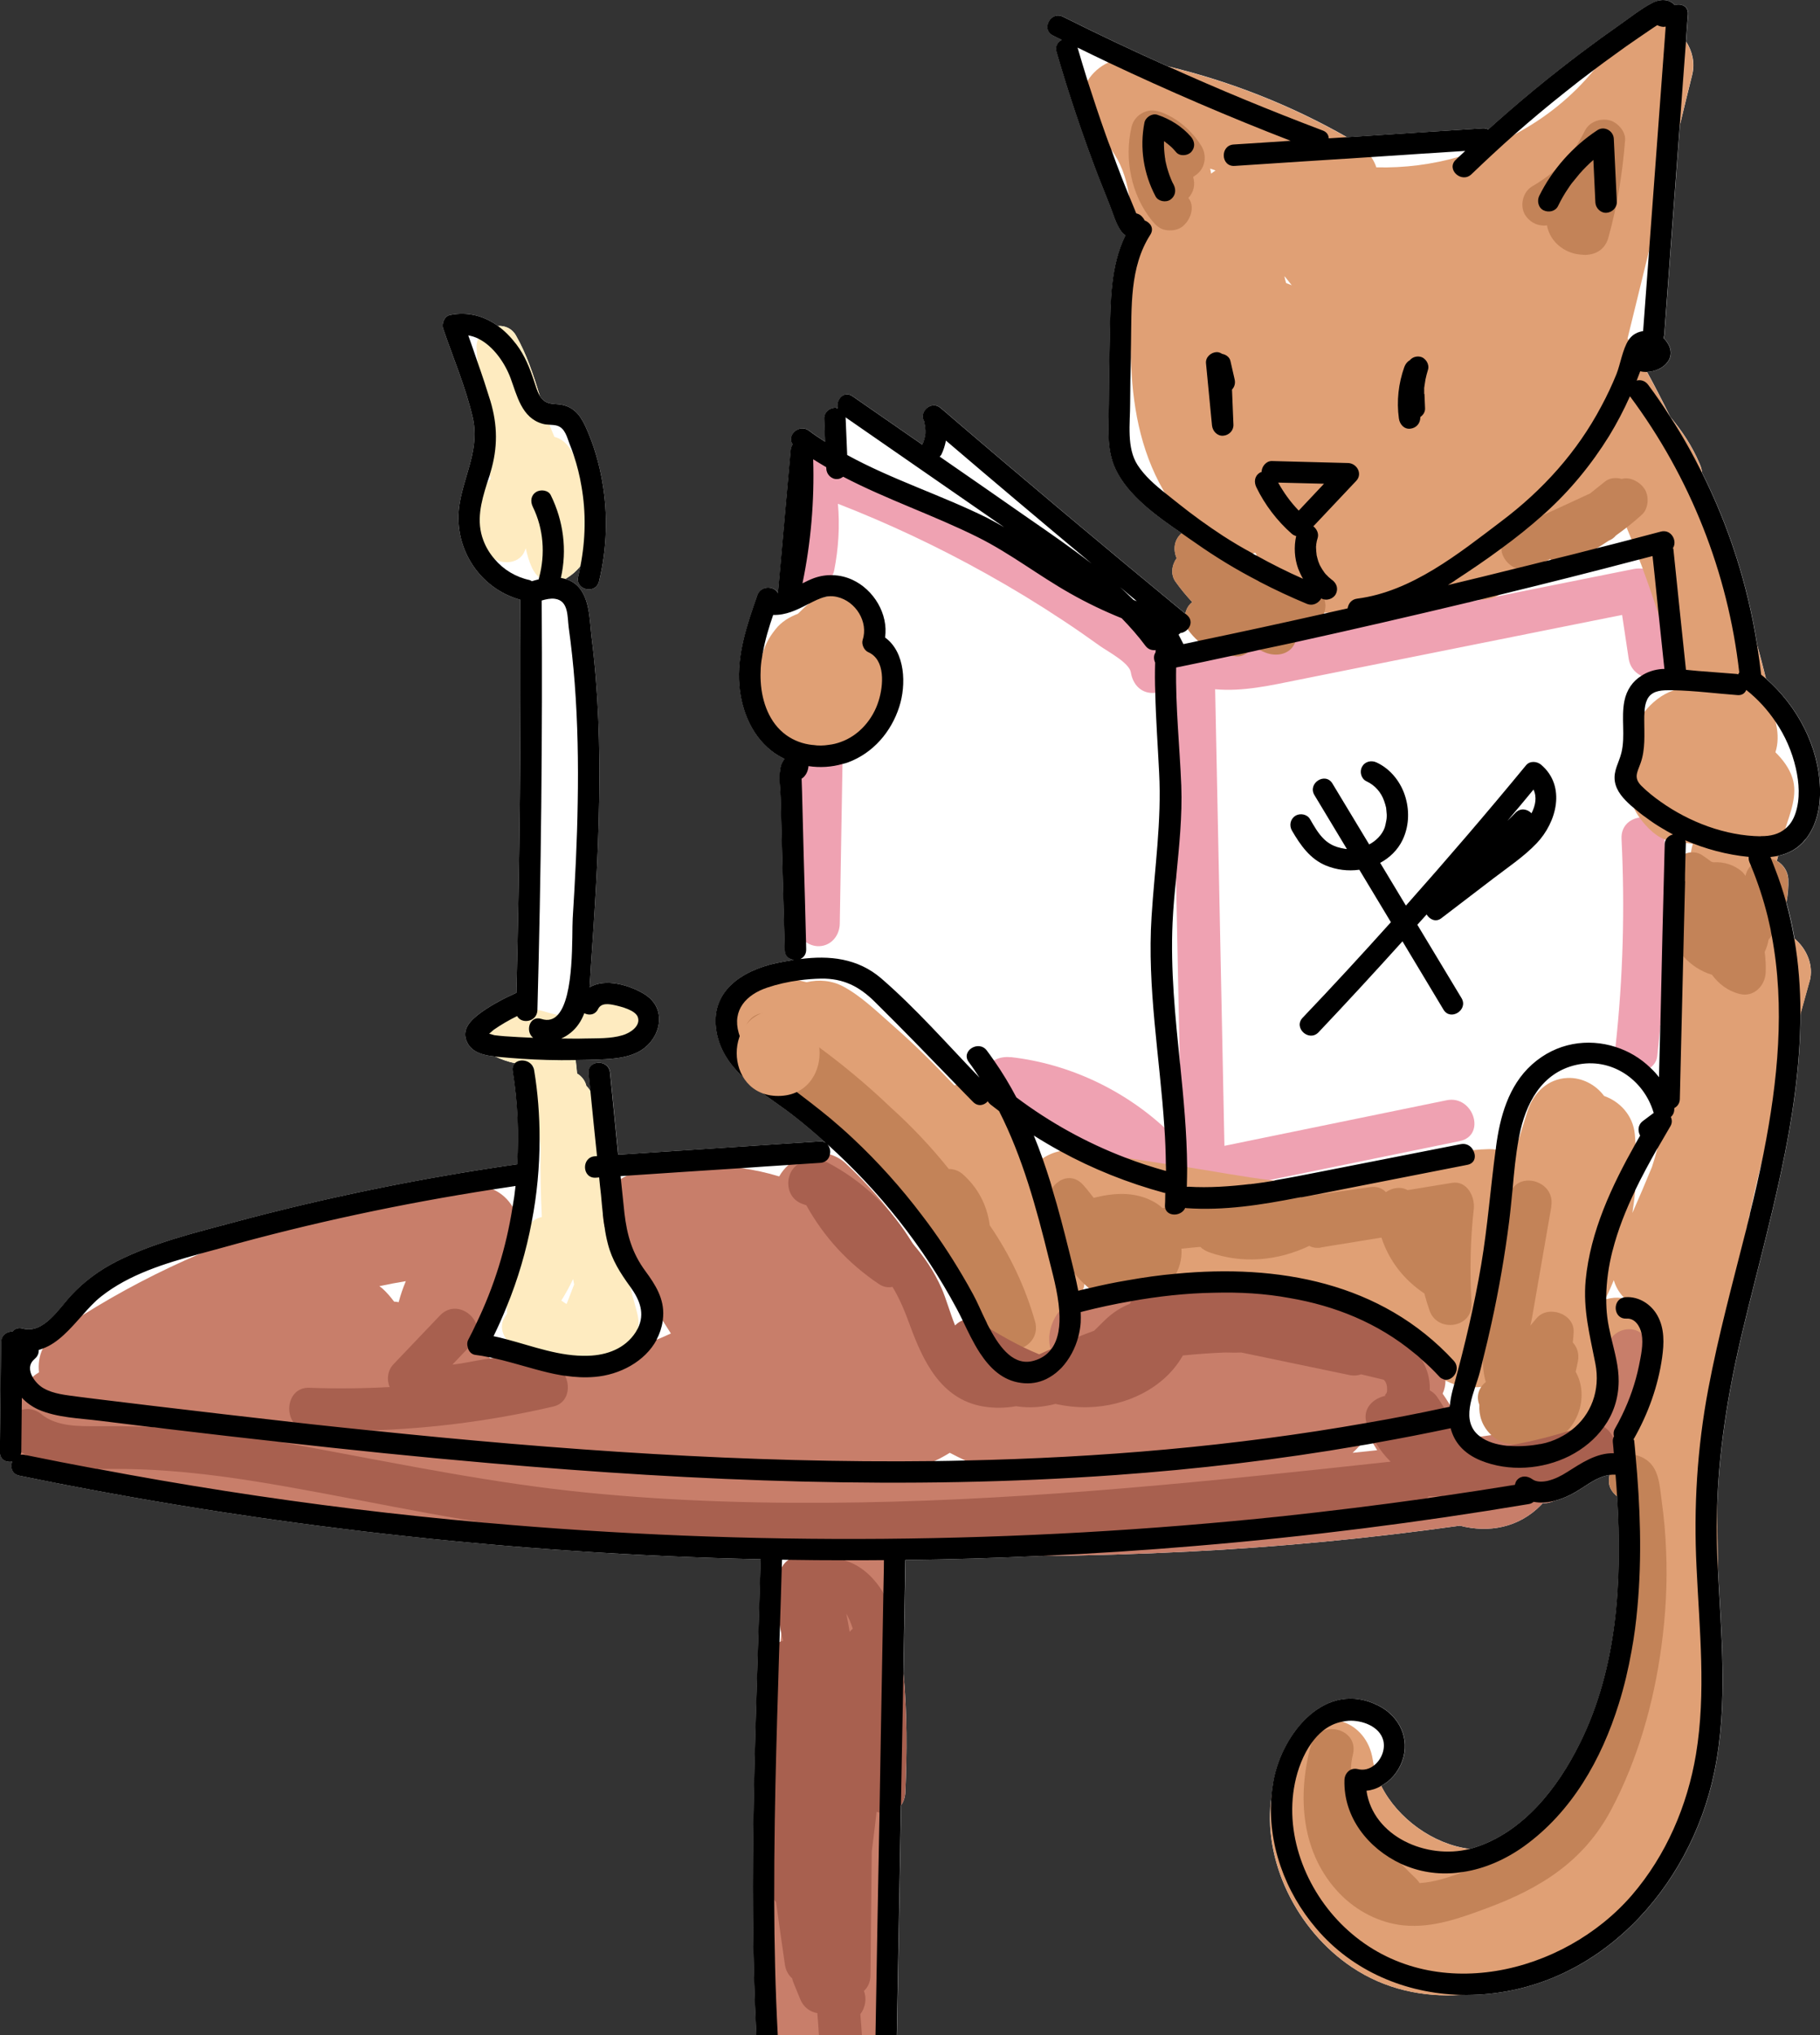
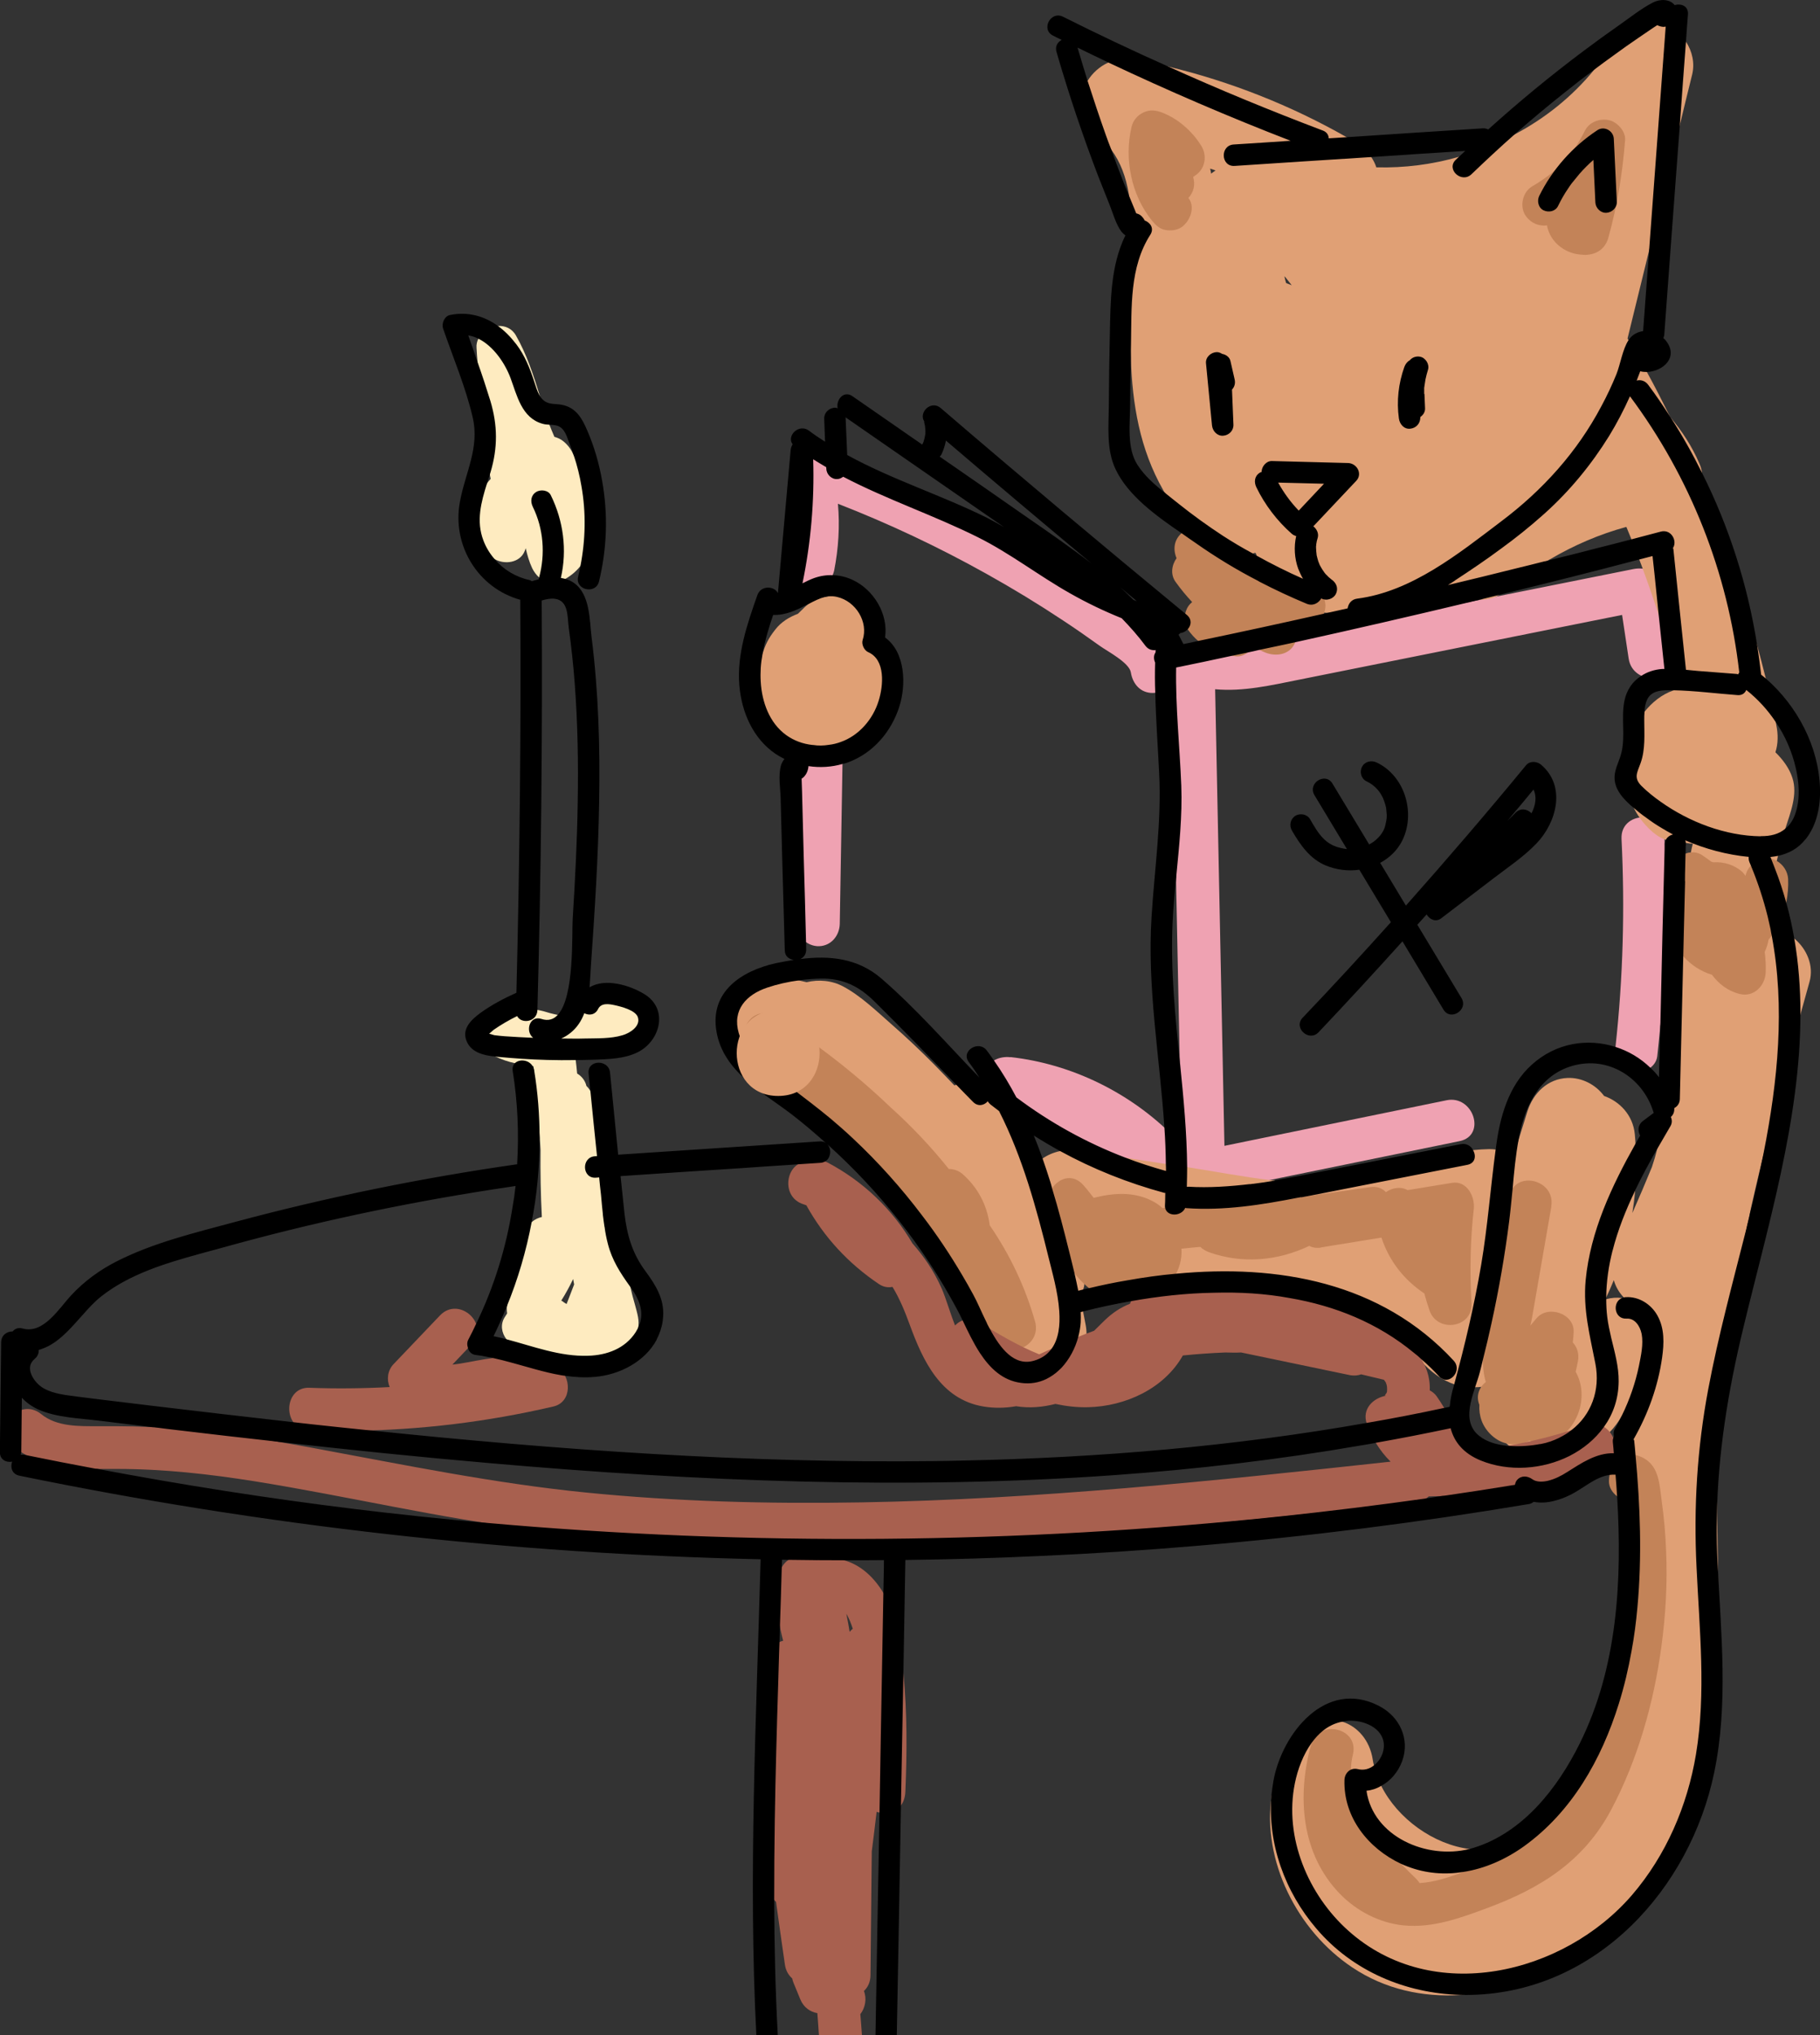
<svg xmlns="http://www.w3.org/2000/svg" id="Layer_2" viewBox="0 0 127.37 142.4">
  <rect x="0" y="0" width="127.37" height="142.4" fill="#333333" stroke="none" />
  <defs>
    <style>.cls-1{fill:#fff;}.cls-2{fill:#a8604f;}.cls-3{fill:#c87e6a;}.cls-4{fill:#efa2b2;}.cls-5{fill:#e0a075;}.cls-6{fill:#c38358;}.cls-7{fill:#feebc0;}</style>
  </defs>
  <g id="Layer_1-2">
    <g>
-       <path class="cls-1" d="M126.63,68.68c-.21,.74-.41,1.49-.62,2.23v.02c0,7.41-2.31,14.95-4.02,22.08-1.05,4.36-1.76,8.72-1.83,13.18,.02,1.1,.04,2.21,.06,3.31,.23,4.83,.75,9.73-.24,14.51-1.69,8.17-8.22,15.34-16.93,15.58-.28,.01-.56,.01-.84,0-2.64,.17-5.29-.39-7.6-1.94-3.84-2.57-6.31-7.46-5.62-12.02v-.02c.04-.34,.08-.67,.14-1,.6-3.31,3.66-7.16,7.38-5.24,1.44,.74,2.19,2.3,1.63,3.86-.28,.76-.81,1.39-1.48,1.74,1.15,2.28,3.64,4.09,6.2,4.41,.09-.03,.19-.05,.28-.08,3.45-1.06,5.88-4.18,7.42-7.29,2.65-5.32,2.98-11.41,2.62-17.3-.34-.26-.59-.63-.58-1.08,0-.15,.02-.29,.04-.42-1.02,.15-1.85,.97-2.77,1.41-.36,.18-.74,.32-1.12,.41-.08,.04-.17,.06-.26,.09-.18,.06-.36,.07-.54,.06-.02,.03-.04,.07-.07,.1-1.58,1.64-3.71,2-5.71,1.48-6.28,.88-12.59,1.49-18.93,1.81-3.48,.18-6.96,.28-10.44,.31-3.14,.15-6.29,.24-9.43,.28-.05,2.66-.09,5.32-.14,7.98,.26,2.74,.25,5.53,.13,8.26-.02,.38-.13,.69-.3,.92-.09,5.36-.19,10.72-.29,16.08h-9.83c-.57-11.07,0-22.23,.3-33.29-17.42-.38-34.81-2.34-51.88-5.85-.52-.11-.64-.59-.5-.98-.41,.08-.87-.13-.86-.67,.03-2.56,.06-5.13,.09-7.69,.01-.5,.41-.76,.8-.75,.15-.18,.38-.29,.69-.21,1.47,.42,2.56-1.41,3.42-2.33,.92-.99,2.01-1.78,3.22-2.39,2.58-1.3,5.48-1.99,8.26-2.74,6.49-1.74,13.08-3.08,19.72-4.03,.13-2.17,.04-4.35-.31-6.52-.04-.24,.03-.42,.15-.55-.47-.1-.94-.26-1.39-.47-.75-.07-1.61-.26-1.96-1-.44-.91,.29-1.58,.96-2.07,.78-.56,1.62-1,2.49-1.39,.23-9.16,.33-18.33,.27-27.5-2.95-.82-4.78-3.79-4.23-6.82,.37-2.06,1.4-3.8,.9-5.95-.49-2.11-1.37-4.17-2.07-6.21-.12-.35,.09-.87,.49-.95,1.26-.25,2.4,.08,3.35,.77,.49-.03,.98,.17,1.26,.67,.76,1.33,1.22,2.77,1.67,4.22,.08,.13,.17,.24,.28,.33,.37,.3,.85,.21,1.28,.3,.98,.2,1.4,.95,1.76,1.8,.49,1.13,.83,2.32,1.04,3.52,.42,2.34,.34,4.73-.22,7.04-.23,.93-1.69,.6-1.46-.34,.06-.25,.11-.49,.16-.74-.29,.36-.65,.67-1.06,.9,.22,.06,.43,.15,.62,.29,1.12,.8,1.07,2.56,1.22,3.78,.48,3.81,.6,7.66,.53,11.51-.06,3.85-.31,7.71-.58,11.55-.03,.47-.05,.96-.09,1.45,1.1-.67,2.83-.15,3.86,.49,1.7,1.06,1.07,3.32-.55,4.08-.89,.42-1.9,.45-2.87,.49-.47,.01-.94,.03-1.42,.03,.04,.31,.07,.63,.1,.94,.32,.19,.56,.49,.65,.87,.12,.11,.22,.25,.3,.39-.05-.42-.09-.85-.13-1.27-.1-.96,1.4-1.01,1.5-.06,.19,1.92,.38,3.84,.57,5.75,4.7-.31,9.39-.62,14.08-.93,.19-.02,.34,.03,.45,.11-.77-.69-1.55-1.36-2.37-1.99-2.06-1.58-4.8-2.99-5.28-5.81-.48-2.78,1.74-4.24,4.15-4.78,.42-.09,.84-.16,1.26-.23-.32-.04-.62-.25-.63-.68-.1-3.54-.2-7.09-.29-10.63-.02-.73-.18-1.6,.03-2.32,.05-.15,.13-.3,.24-.43-.22-.11-.43-.23-.63-.36-1.58-1.08-2.37-2.92-2.53-4.79-.18-2.17,.55-4.29,1.26-6.31,.25-.72,1.21-.65,1.44-.14,.3-3.33,.59-6.67,.89-10,.01-.16,.07-.3,.14-.42-.45-.6,.45-1.48,1.15-.95,.36,.28,.74,.52,1.12,.77-.02-.53-.04-1.06-.06-1.6-.02-.42,.31-.74,.71-.78,.08-.01,.16,0,.23,.04-.12-.59,.42-1.27,1.03-.85l4.89,3.39c.03-.06,.06-.13,.09-.19,.06-.18,.1-.37,.13-.56,.01-.19,0-.38-.03-.57-.01-.07-.03-.14-.05-.21,0-.03,0-.06,0-.09-.41-.64,.48-1.51,1.15-.94,5.66,4.86,11.37,9.65,17.12,14.39,.01-.08,.03-.15,.06-.22,.09-.26,.24-.44,.42-.59-.41-.44-.8-.91-1.15-1.4-.38-.51-.29-1.18,.06-1.67-.26-.62-.18-1.28,.35-1.75-1.75-1.19-3.76-2.64-4.62-4.48-.66-1.38-.48-3.03-.47-4.52,.01-1.62,.03-3.25,.07-4.88,.05-2.35,.04-4.82,1.09-6.96-.09-.06-.18-.14-.27-.25-.39-.51-.59-1.27-.83-1.87-.27-.67-.54-1.36-.81-2.04-1.09-2.85-2.06-5.74-2.91-8.67-.12-.4,.08-.7,.36-.85-.2-.1-.41-.19-.61-.3-.86-.43-.16-1.75,.7-1.32,2.42,1.21,4.86,2.37,7.33,3.47,4.38,1.05,8.63,2.73,12.54,4.96,3.18-.21,6.34-.42,9.52-.62,.15-.01,.27,.03,.37,.08,2.14-1.93,4.37-3.77,6.68-5.5,.81-.61,1.64-1.21,2.47-1.79,.77-.54,1.54-1.16,2.37-1.59,.49-.26,1.19-.26,1.53,.18,.44-.14,.97,.06,.93,.64-.05,.64-.1,1.27-.14,1.91,.44,.67,.63,1.5,.43,2.31-.29,1.17-.58,2.35-.86,3.52-.37,4.9-.73,9.8-1.09,14.7-.01,.08-.04,.15-.06,.22,.03,.03,.07,.06,.11,.1,1.04,1.21-.13,2.23-1.26,2.27,.57,1.04,1.1,2.08,1.61,3.11,.02,.02,.03,.04,.04,.06,.8,.96,1.5,2.01,2.02,3.23,.1,.22,.16,.44,.18,.65,1.9,3.79,3.2,7.86,3.86,12.06,.21,.78,.42,1.56,.61,2.34,2.2,1.92,3.71,4.77,3.79,7.7,.04,1.24-.22,2.56-1.01,3.55-.52,.66-1.19,1-1.93,1.16-.03,.12-.06,.23-.09,.35,.45,.25,.77,.74,.8,1.26,.02,.55-.02,1.1-.13,1.64,.24,.84,.42,1.69,.57,2.54,.86,.72,1.36,1.89,1.05,3Z" />
      <g>
        <g>
          <path class="cls-4" d="M116.99,45.96c-.24-1.59-.48-3.18-.72-4.77-.16-1.04-.93-1.57-1.96-1.37-5.05,1.01-10.1,2.03-15.16,3.04-2.49,.5-4.97,1-7.46,1.5-2.34,.47-4.93,1.34-7.31,.73-.19-.05-.37-.06-.54-.04-.83-.15-1.79,.33-1.83,1.39-.6-2.04-2.56-3.14-4.25-4.33-2.04-1.43-4.13-2.77-6.29-4.02-4.26-2.46-8.72-4.51-13.33-6.23-.6-.22-1.25,.15-1.59,.66-.26,.07-.5,.2-.67,.41-.24,.28-.46,.7-.4,1.08,.16,.91,.24,1.84,.23,2.76,0,.21,0,.43-.02,.64,0,.12-.01,.25-.02,.37,0,.04,0,.05,0,.08,0,0,0,0,0,0-.05,.46-.12,.92-.21,1.37-.15,.77,.31,1.65,1.12,1.8,.78,.14,1.64-.3,1.8-1.12,.3-1.53,.4-3.11,.26-4.66,3.57,1.39,7.04,3.03,10.39,4.9,1.83,1.02,3.62,2.11,5.37,3.27,.88,.58,1.74,1.18,2.59,1.79,.5,.36,2.04,1.16,2.15,1.84,.13,.81,.68,1.46,1.56,1.44,.51-.02,1.07-.39,1.32-.88,.23,11.48,.47,22.97,.7,34.45,.02,1.06,1.04,1.56,1.96,1.37,5.82-1.19,11.64-2.39,17.47-3.58,1.89-.39,.96-3.24-.91-2.86-5.18,1.06-10.36,2.13-15.55,3.19-.22-10.65-.43-21.3-.65-31.95,1.97,.18,3.93-.28,5.88-.67,2.73-.55,5.45-1.09,8.18-1.64,4.81-.96,9.61-1.93,14.42-2.89,.15,1.02,.31,2.04,.46,3.06,.29,1.89,3.29,1.79,3-.12Z" />
          <path class="cls-4" d="M113.48,58.7c.24,4.84,.11,9.71-.42,14.53-.09,.8,.27,1.6,1.12,1.8,.72,.17,1.71-.31,1.8-1.12,.57-5.09,.75-10.21,.5-15.33-.1-1.93-3.09-1.81-3,.12Z" />
          <path class="cls-4" d="M57.4,52.02c-.85,.03-1.42,.75-1.44,1.56-.06,3.73-.13,7.46-.19,11.19-.01,.81,.78,1.47,1.56,1.44,.85-.03,1.42-.75,1.44-1.56,.06-3.73,.13-7.46,.19-11.19,.01-.81-.78-1.47-1.56-1.44Z" />
          <path class="cls-4" d="M70.72,73.98c-.8-.09-1.6,.27-1.8,1.12-.13,.55,.13,1.27,.63,1.61,.13,.23,.32,.42,.57,.54,3.44,1.58,6.88,3.16,10.32,4.73,1.55,.71,2.94-1.19,1.72-2.43-3.03-3.07-7.14-5.1-11.44-5.58Z" />
        </g>
-         <path class="cls-7" d="M40.62,39.61c-.29,.36-.65,.67-1.06,.9-.14,.08-.28,.15-.43,.21-.54,.22-1.03,.04-1.4-.31-.2-.18-.37-.41-.49-.66-.21-.45-.34-.91-.45-1.39-.02,.07-.04,.13-.07,.2-.33,.83-1.41,.97-2.11,.56-.19-.12-.36-.27-.47-.46-.89-1.48-.97-3.34-.06-4.83,.01-.02,.02-.03,.03-.05,.07-.1,.15-.18,.23-.27-.02-.1-.04-.19-.06-.29-.03-.14-.07-.28-.11-.42-.1-.31-.09-.58-.03-.83-.3-2.2-.56-4.41-.72-6.63-.03-.33-.05-.66-.07-.99-.02-.24,.03-.46,.13-.65,.23-.53,.8-.87,1.37-.89,.49-.03,.98,.17,1.26,.67,.76,1.33,1.22,2.77,1.67,4.22,.21,.68,.43,1.36,.67,2.02,.11,.29,.23,.57,.35,.85,.23,.06,.45,.16,.64,.32,.35,.29,.57,.63,.72,.99,.41,.72,.64,1.54,.71,2.36,.16,.36,.28,.74,.35,1.14,.04,.24,.04,.48,.04,.73,.46,1.19,.15,2.53-.64,3.5Z" />
+         <path class="cls-7" d="M40.62,39.61c-.29,.36-.65,.67-1.06,.9-.14,.08-.28,.15-.43,.21-.54,.22-1.03,.04-1.4-.31-.2-.18-.37-.41-.49-.66-.21-.45-.34-.91-.45-1.39-.02,.07-.04,.13-.07,.2-.33,.83-1.41,.97-2.11,.56-.19-.12-.36-.27-.47-.46-.89-1.48-.97-3.34-.06-4.83,.01-.02,.02-.03,.03-.05,.07-.1,.15-.18,.23-.27-.02-.1-.04-.19-.06-.29-.03-.14-.07-.28-.11-.42-.1-.31-.09-.58-.03-.83-.3-2.2-.56-4.41-.72-6.63-.03-.33-.05-.66-.07-.99-.02-.24,.03-.46,.13-.65,.23-.53,.8-.87,1.37-.89,.49-.03,.98,.17,1.26,.67,.76,1.33,1.22,2.77,1.67,4.22,.21,.68,.43,1.36,.67,2.02,.11,.29,.23,.57,.35,.85,.23,.06,.45,.16,.64,.32,.35,.29,.57,.63,.72,.99,.41,.72,.64,1.54,.71,2.36,.16,.36,.28,.74,.35,1.14,.04,.24,.04,.48,.04,.73,.46,1.19,.15,2.53-.64,3.5" />
        <path class="cls-7" d="M44.11,90.03s-.01-.01-.01-.01c-.15-.59-.28-1.19-.41-1.79,0-.02,0-.03,0-.05-.06-.29-.23-.53-.46-.69-.14-.1-.3-.18-.47-.24-.04-.22-.07-.43-.1-.65-.13-.78-.25-1.56-.36-2.35-.34-2.43-.61-4.87-.81-7.32-.02-.2-.07-.39-.15-.55-.08-.14-.18-.28-.3-.39-.09-.38-.33-.68-.65-.87-.03-.31-.06-.63-.1-.94-.01-.05-.01-.09-.02-.14,.5-.11,.94-.34,1.28-.74,.78-.21,1.55-.42,2.32-.63,1.87-.5,.95-3.36-.91-2.85-.89,.24-1.78,.48-2.68,.72-.46,.01-.82,.18-1.13,.51-.04-.01-.07-.02-.11-.03-.19-.04-.38-.08-.56-.13-.29-.09-.57-.17-.86-.22-.24-.06-.47-.09-.72-.11-1.1-.09-1.99,.23-2.82,.96-.7,.63-.41,1.96,.4,2.34,.06,.03,.12,.05,.18,.07,.45,.21,.92,.37,1.39,.47,.41,.11,.83,.18,1.25,.21h.03s.01,.05,.01,.08c.18,1.64,.33,3.29,.44,4.94v.09c.02,.25,.04,.5,.05,.75-.02,1.56,.01,3.12,.09,4.69-.24,.05-.48,.16-.69,.34-.03,.01-.05,.04-.08,.06-.34,.32-.64,.68-.88,1.07-.47,.72-.76,1.53-.87,2.38-.12,.75-.08,1.52,.1,2.27,0,.05-.01,.09-.02,.14h0c-.01,.05-.01,.1-.01,.14,0,.12,0,.24,.02,.35-.06,.08-.1,.17-.16,.25-.33,.51-.23,1.11,.11,1.55,.28,.39,.74,.66,1.23,.65,0,.21,.04,.41,.12,.61,.08,.18,.19,.36,.34,.52,.08,.09,.17,.18,.26,.25,.03,.03,.06,.06,.1,.08,.53,.41,1.17,.51,1.78,.41,.08-.01,.15-.03,.23-.05h0c.56-.15,1.1-.48,1.51-.93l.03-.03s.08,.01,.12,0c.75,.04,1.48-.14,2.1-.53,.41-.24,.77-.57,1.05-.98,.18-.27,.29-.52,.34-.76,.12-.53-.05-1.04-.22-1.68-.12-.41-.23-.82-.32-1.24Zm-3.93-.15c-.14,.36-.28,.73-.42,1.09-.04,.09-.07,.19-.11,.28-.09-.06-.19-.11-.28-.19-.03-.02-.06-.03-.09-.05,.31-.49,.58-.99,.83-1.51,.03,.13,.04,.26,.07,.38Z" />
        <g>
          <path class="cls-5" d="M125.58,65.68c-.35-.29-.76-.5-1.2-.6-.04,0-.08-.02-.11-.02-.12-.03-.24-.04-.35-.04-.1,0-.2,0-.3,0,.03-.29,.07-.58,.1-.87,.08-.68,.15-1.37,.23-2.06,.01-.04,0-.07,.01-.11,.08-.4,.17-.81,.26-1.21,.04-.17,.08-.35,.12-.52,.03-.12,.06-.23,.09-.35,.11-.46,.23-.93,.35-1.39,.04-.16,.09-.33,.15-.49,.37-1.16,.89-2.42,.51-3.58-.21-.67-.66-1.28-1.19-1.8,.19-.59,.2-1.25,.06-1.91,0-.06-.03-.13-.04-.19-.21-1.02-.44-2.04-.69-3.05-.19-.78-.4-1.56-.61-2.34-1.05-3.8-2.36-7.53-3.9-11.16,.07-.29,.09-.59,.04-.9-.02-.21-.08-.43-.18-.65-.52-1.22-1.22-2.27-2.02-3.23-.01-.02-.02-.04-.04-.06-.51-1.03-1.04-2.07-1.61-3.11-.41-.75-.83-1.5-1.29-2.23-.02-.04-.05-.08-.07-.12,.5-2.05,1.01-4.11,1.51-6.16,.72-2.93,1.43-5.85,2.15-8.78,.28-1.17,.57-2.35,.86-3.52,.2-.81,.01-1.64-.43-2.31-.34-.52-.85-.94-1.45-1.16-1.48-.52-2.87,.08-3.7,1.38-.39,.61-.81,1.2-1.28,1.75-1.53,1.87-3.43,3.39-5.55,4.51-1.23,.67-2.54,1.2-3.9,1.57-1.87,.54-3.83,.79-5.78,.74h-.01c-.08-.25-.2-.49-.35-.71-.27-.42-.64-.77-1.08-1.03-.21-.12-.42-.25-.63-.36-3.91-2.23-8.16-3.91-12.54-4.96-.78-.18-1.57-.35-2.36-.5-.64-.12-1.26-.02-1.8,.23-.6,.27-1.11,.73-1.45,1.28-.68,1.1-.7,2.57,.54,3.61,.45,.38,.82,.78,1.12,1.2,.66,.9,1.02,1.9,1.23,3.11,.01,.05,.02,.1,.02,.15,.29,1.77,.23,4.33,.16,6.37-.05,1.64-.1,3.3-.04,4.93,.1,3.22,.62,6.39,2.28,9.29,.04,.08,.09,.15,.16,.22,.23,.33,.56,.61,.94,.81,.04,.05,.07,.11,.11,.16,.39,.5,.76,.99,1.13,1.44,.65,.78,1.31,1.42,2.09,1.71h0c.54,.22,1.13,.26,1.81,.07,.06-.01,.12-.03,.18-.05,.05,.03,.09,.1,.1,.21,.07,.31,.02,.91,.05,1.33,0,.21,.03,.39,.1,.46,.01,.02,.02,.02,.04,.03,.75,1.54,2.53,2.11,4.55,2.16,.1,.01,.19,.01,.29,.01,1.92,0,4.01-.43,5.62-.94,.44-.14,.86-.33,1.26-.55,.52,.04,1.04-.08,1.55-.34,.04,.03,.06,.07,.1,.1,.51,.47,1.31,.79,2.08,.81h.16c.31,0,.61-.06,.88-.18,.1-.04,.2-.09,.29-.15,.08-.04,.16-.1,.24-.16,.99-.82,2.03-1.57,3.13-2.22,.07-.04,.13-.08,.2-.12h.01c1.67-.98,3.45-1.75,5.33-2.26,.01,.02,.01,.03,.02,.05,.11,.28,.23,.55,.34,.83,.18,.47,.37,.93,.54,1.4,.09,.22,.17,.44,.25,.66,.39,1.06,.76,2.13,1.11,3.21,.32,.99,.63,1.99,.91,3t0,.02c.2,.71,.39,1.43,.58,2.14-.16,.03-.32,.08-.48,.14-.78,.27-1.47,.82-2.01,1.5-.63,.79-1.07,1.75-1.27,2.65-.3,1.37-.11,2.84,.54,4.08,.11,.23,.25,.46,.4,.67,.26,.37,.57,.71,.92,1.01,.25,.21,.51,.38,.8,.5h.01s.06,.03,.09,.04c.45,.18,.93,.26,1.41,.22h.05c.14,.03,.29,.04,.44,.05-.05,.21-.1,.41-.14,.62-.08,.34-.15,.68-.22,1.01,0,.03,0,.04,0,.06-.01,.01-.01,.03-.01,.04-.06,.29-.12,.58-.17,.87-.29,1.48-.52,2.97-.7,4.46-.24,1.9-.39,3.81-.46,5.72-.25,2.04-.5,4.08-.74,6.13-.07,.57-.02,1.14,.15,1.66-.06,.26-.13,.53-.2,.79-.11,.43-.23,.85-.37,1.26-.44,1.08-.9,2.15-1.37,3.22,.08-.51,.15-1.03,.19-1.55,.1-1.09,.11-2.19,.03-3.29-.01-.23-.03-.45-.05-.68-.13-1.33-1.06-2.29-2.15-2.67-.59-.8-1.56-1.3-2.56-1.26-1.39,.06-2.39,1.05-2.8,2.32-.21,.66-.41,1.33-.62,1.99-.12,.39-.23,.77-.35,1.15-.35-.23-.77-.4-1.26-.45-.14-.02-.29-.03-.45-.03-.38,.01-.76,.03-1.13,.07-4.33,.4-8.3,2.56-12.74,2.24-.39-.03-.78-.07-1.17-.11-.1-.01-.19-.02-.29-.03-1.91-.23-3.81-.6-5.7-.89-.04-.01-.07-.01-.11-.02-.12-.01-.23-.03-.35-.05-.15-.02-.28-.04-.43-.07h-.01c-.23-.03-.47-.07-.7-.1-.95-.15-1.9-.29-2.85-.44-.23-.03-.45-.06-.68-.1-.89-.14-1.78-.27-2.67-.41-.41-.06-.82-.05-1.21,.05-.44,.09-.86,.27-1.22,.52-.39,.27-.72,.62-.95,1.02-.43-1.44-.94-2.84-1.56-4.21-.1-.21-.21-.43-.33-.61h0s-.01-.02-.01-.02c-.26-.4-.59-.75-.97-1,0,0-.01,0-.01-.01-.57-.36-1.26-.52-2.05-.37-.05,.01-.1,.02-.15,.04-.05,.01-.09,.03-.14,.04-.47-.49-.94-.99-1.42-1.47-.95-.96-1.93-1.89-2.95-2.78-1.05-.92-2.16-2-3.39-2.66-.81-.44-1.73-.51-2.58-.31-.17-.04-.35-.08-.52-.12-.67-.13-1.36-.21-2.1-.25-1.24-.07-2.58,1.11-2.8,2.32-.29,1.64,.37,3.19,1.48,4.2,.28,.42,.64,.78,1.05,1,.3,.17,.6,.27,.9,.31h.01c.33,.06,.66,.05,.98-.01,.14-.03,.28-.07,.42-.12,.06-.01,.13-.02,.2-.03,.7,.77,1.4,1.53,2.11,2.29,.92,1,1.85,1.99,2.79,2.98,0,0,0,.01,.01,.01,.08,.1,.15,.18,.25,.27,1.09,1.17,2.2,2.33,3.31,3.48,.61,.63,1.22,1.26,1.83,1.89,.3,.45,.59,.91,.87,1.37,.04,.31,.08,.61,.11,.92,.03,.23,.05,.46,.07,.69v.02c.05,.64,.09,1.29,.1,1.93,0,.16,.02,.32,.05,.47,.21,1.06,1.03,1.9,2.05,2.24,.13,.19,.28,.37,.45,.52,.29,.27,.63,.49,1,.63,.59,.5,1.39,.78,2.16,.77,.27-.01,.54-.05,.79-.13,1.44-.46,2.06-1.7,2.02-3.04h0c0-.25-.03-.49-.08-.73-.05-.28-.11-.55-.16-.83-.07-.32-.13-.65-.19-.97-.01-.01-.01-.02-.01-.03,.09-.17,.16-.35,.2-.53,.05-.13,.08-.26,.09-.4,.06-.39,.03-.8-.07-1.2,.95,.45,2,.75,3.1,.95,.89,.16,1.83,.26,2.77,.31h.02c.12,.02,.25,.02,.37,.03,2.12,.1,4.27,.02,6.15,.08h.03c.22,0,.44,.02,.66,.03,2.71,.14,5.6,.7,7.79,2.21,.27,.18,.51,.38,.72,.58h.01c.32,.31,.58,.62,.84,.95,.01,0,.02,.03,.02,.03,.23,.28,.44,.57,.68,.87,.05,.07,.11,.13,.16,.2,.17,.22,.36,.42,.55,.61,.35,.36,.74,.67,1.15,.93,.04,.03,.09,.06,.14,.07,.06,.04,.13,.08,.19,.11,.2,.1,.4,.19,.61,.26,.46,.16,.96,.23,1.47,.2,.13,0,.27,0,.41-.03v.05c-.02,1.18,.38,2.36,1.14,3.28,.19,.24,.4,.45,.64,.64,.02,.03,.04,.04,.06,.06,.04,.03,.08,.07,.13,.09,.01,.02,.03,.03,.05,.04,1.26,.93,2.77,1.09,4.18,.69,.91-.25,1.78-.74,2.51-1.39,.1-.09,.19-.18,.28-.28,.34-.35,.63-.75,.87-1.17,.38-.6,.68-1.25,1.02-1.85-.08,1-.14,2-.19,3.01-.02,.17-.02,.33-.02,.5-.03,.37-.05,.73-.06,1.1-.08,2.12-.1,4.24-.06,6.38,.04,2.42,.1,4.89-.02,7.36-.06,1.2-.15,2.39-.31,3.57-.2,.02-.4,.05-.58,.11-.37,.1-.7,.28-.99,.51-.72,.57-1.14,1.49-1.18,2.48-.03,.72-.19,1.44-.48,2.13-.26,.66-.62,1.3-1.09,1.88-1.33,1.78-3.41,3.09-5.55,3.2-.38,.02-.76,.01-1.14-.04-2.56-.32-5.05-2.13-6.2-4.41-.23-.46-.41-.94-.51-1.43-.04-.14-.07-.28-.09-.42-.21-1.37-1.07-2.31-2.11-2.65-1.2-.42-2.64-.04-3.54,1.36-.77,1.19-1.23,2.47-1.42,3.78v.02c-.69,4.56,1.78,9.45,5.62,12.02,2.31,1.55,4.96,2.11,7.6,1.94,3.76-.24,7.51-1.94,10.3-4.37,5.28-4.61,7.12-11.88,7.59-18.6,.17-2.37,.16-4.74,.12-7.12-.02-1.1-.04-2.21-.06-3.31,0-.38-.01-.77-.01-1.15-.03-3.69,.18-7.36,.67-11.02,.36-2.69,.84-5.36,1.39-8.01,.01-.06,.03-.12,.04-.18,.36-1.72,.76-3.43,1.18-5.13,.8-3.27,1.68-6.53,2.58-9.77v-.02c.21-.74,.41-1.49,.62-2.23,.31-1.11-.19-2.28-1.05-3ZM89.9,19.39v-.06c.17,.21,.33,.42,.5,.63-.13-.06-.26-.1-.39-.15-.05-.14-.08-.28-.11-.42Zm21.03,12.13s-.04,.01-.06,.02c0-.02,.01-.04,.01-.06,.01,.01,.03,.03,.05,.04Zm-.95-17.53s.09-.05,.13-.08c-.14,.6-.29,1.2-.44,1.79-.1,.08-.19,.15-.28,.24-.29-.19-.58-.32-.87-.4,.09-.05,.18-.09,.27-.15,.62-.35,1-.85,1.19-1.4Zm-25.29-2.19c.13,.04,.25,.08,.38,.13-.11,.07-.21,.14-.31,.22-.02-.12-.04-.24-.07-.35Zm29.01,79.06c-.06-.01-.13-.02-.19-.03-.36-.05-.74-.02-1.1,.08-.02,.01-.05,.01-.07,.02,.03-.05,.05-.11,.07-.16,.2-.39,.36-.79,.53-1.19,.13,.46,.37,.87,.7,1.21,.02,.03,.04,.05,.06,.07Zm-17.43-55.16s-.06,.05-.06,.08c-.08-.04-.09-.04,.02,.04-.01-.01-.02-.02-.01-.03,.01,.01,.02,.01,.03,.02,0-.04,.01-.07,.02-.11Zm.21-1.03c.01-.05,.02-.11,.04-.16-.05,.06-.06,.12-.04,.16Zm.24,.48c.23-.21-.19-.3-.24-.48-.11,.33-.18,.68-.21,1.03,.26-.2,1.21-.45,.45-.55Z" />
          <path class="cls-5" d="M53.51,49.61c.16,.38,.33,.8,.58,1.13,.45,.59,.85,.97,1.48,1.36,.09,.05,.18,.1,.27,.14,.29,.12,.59,.26,.9,.31,.51,.08,.98,.1,1.46,.02,.46,0,.92-.06,1.33-.24,.62-.27,1.05-.52,1.54-1,.31-.3,.57-.69,.73-1.09,.36-.86,.54-1.78,.45-2.72-.06-.56-.16-1.06-.33-1.55,0-.02,0-.04,0-.06,.07-1.22-.54-2.7-1.52-3.44-.28-.28-.61-.47-.99-.58-.36-.17-.75-.24-1.17-.21-.26,.05-.53,.09-.79,.14-.5,.16-.93,.44-1.29,.82-.11,.1-.21,.21-.32,.31-.61,.23-1.17,.57-1.58,1.1-.48,.61-.7,1.05-.93,1.8-.14,.44-.15,.98-.18,1.42-.04,.62,.07,1.23,.2,1.84,.04,.17,.09,.33,.16,.49Z" />
        </g>
-         <path class="cls-3" d="M115.47,94.44c-.05-.43-.25-.86-.59-1.13-.16-.13-.35-.23-.57-.27-.61-.11-1.18,.12-1.55,.59-.04,.05-.07,.11-.11,.17-.12,.19-.23,.38-.34,.57-.32,.52-.19,1.25,.21,1.71-.01,.05-.01,.11-.01,.12-.01,.07-.02,.15-.03,.23-.03,.2-.07,.41-.12,.61-.06,.25-.12,.49-.2,.73-.01,.02-.06,.14-.08,.2s-.05,.13-.06,.14c-.19,.45-.42,.88-.68,1.29-.03,.05-.06,.1-.1,.15,0,0-.01,.02-.02,.03-.01,.02-.03,.05-.05,.07-.01,.01-.02,.03-.03,.04-.02,.03-.04,.06-.05,.07-.14,.18-.29,.36-.44,.53-.16,.17-.32,.34-.49,.5-.07,.07-.15,.14-.23,.21-.02,.02-.06,.05-.1,.08-.36,.28-.75,.53-1.15,.75-.06,.03-.11,.06-.17,.08,0,0-.1,.05-.17,.08-.14-.34-.33-.66-.57-.93h-.02v-.02c-.09-.1-.18-.19-.28-.27-.51-.42-1.16-.65-1.92-.52-.25,.04-.51,.08-.76,.11l-.42,.06c-.26,.04-.53,.08-.79,.11-.18,.03-.37,.05-.55,.08-.63-.55-1.08-1.47-1.56-2.3-.04-.06-.07-.12-.11-.18-.13-.21-.26-.41-.4-.61,.13-.28,.2-.6,.2-.92v-.05c0-.23-.04-.47-.11-.69-.22-.71-.73-1.11-1.31-1.54-.54-.4-1.1-.78-1.69-1.13-.2-.12-.41-.24-.62-.35h-.01c-1.03-.56-2.12-1.02-3.25-1.37-.47-.14-.94-.27-1.42-.37-.35-.15-.73-.27-1.14-.32-.47-.05-.93-.04-1.36,.05-.4,.08-.78,.24-1.12,.5-1.38-.36-2.78-.67-4.18-.87-1.04-.16-2.09-.27-3.15-.3-.14-.01-.28-.01-.43-.01,0,0,0,.01,0,0-1.53-.03-3.06,.08-4.6,.38h-.01c-.39,.08-.76,.17-1.15,.27-.03,0-.06,0-.09,.02-.55,.15-1.02,.48-1.38,.92-.47,.58-.74,1.34-.71,2.06,.01,.21,.04,.42,.09,.61,.01,.02,.01,.04,.02,.05,.13,.49,.39,.91,.75,1.26,.06,.08,.14,.15,.22,.22-.13-.02-.27-.03-.4-.05-1.36-.18-2.71-.44-4.04-.79-.49-.13-.99-.27-1.48-.42-.46-.15-.91-.3-1.36-.46-.02-.22-.06-.43-.13-.64-.81-2.31-1.88-4.51-3.2-6.54-.01,0-.02-.03-.03-.04-.01-.02-.02-.04-.04-.06-.45-.69-.93-1.36-1.44-2.01-.02-.04-.05-.08-.08-.11-.93-1.19-1.96-2.32-3.08-3.37-.34-.33-.73-.54-1.14-.67-1.02-.3-2.13,.03-2.91,.74-.26,.22-.48,.5-.65,.8-.85-.26-1.73-.45-2.61-.58-2.5-.39-5.1-.28-7.65,.39-.14,.04-.28,.08-.4,.14-.15,.07-.29,.14-.41,.23-.6,.41-.99,1.05-1.16,1.75-.06,.24-.09,.48-.09,.72v.04c0,.28,.03,.56,.11,.82,0,.01,0,.02,.01,.03,.07,.26,.18,.51,.33,.74,.19,.3,.38,.59,.57,.89,.16,.25,.31,.49,.47,.74,.9,1.4,1.79,2.8,2.69,4.2,.18,.29,.37,.59,.56,.88-.33,.15-.65,.3-.99,.43-.88,.37-1.78,.69-2.69,.95-.69,.22-1.39,.39-2.1,.53-.05,.02-.1,.03-.15,.03-.71,.16-1.42,.27-2.14,.35h-.02c-.48,.07-.98,.11-1.47,.14-.05,.01-.1,.01-.15,.01-.75,.05-1.5,.06-2.25,.04-.26-.24-.5-.5-.7-.74-.03-.03-.05-.06-.07-.08-.18-.23-.33-.45-.41-.63-.41-.94-.22-1.71,.33-2.83,.42-.84,.87-1.66,1.26-2.5,.35-.74,.65-1.5,.86-2.32,0-.02,.01-.04,.01-.06,.17-.75,.01-1.53-.39-2.17-.32-.54-.8-.98-1.37-1.23-.39-.17-.83-.26-1.29-.22-6.64,.52-13.15,2.12-19.24,4.73-2.83,1.21-5.57,2.64-8.2,4.29-.6,.37-1.19,.75-1.78,1.15-.47,.32-.81,.73-1.01,1.19-.25,.52-.32,1.1-.26,1.66-.15,.09-.3,.19-.44,.32-.58,.48-1,1.19-1.12,1.93-.3,.33-.53,.7-.65,1.17H.51s-.02,.02-.01,.03c0,.03-.02,.06-.03,.09-.08,.35-.09,.72-.03,1.09t0,.01c.19,1.19,1.05,2.32,2.27,2.5,17.45,2.37,35.02,4.54,52.63,5.37-.03,.12-.07,.23-.09,.36,0,.07,0,.14-.02,.21,0,.01,0,.03-.01,.04-.17,1.72-.35,3.43-.54,5.14-.01,.19-.03,.39-.06,.58-.02,.29-.06,.59-.09,.88-.03,.32-.07,.65-.1,.97-.04,.36-.03,.72,.04,1.07,.01,.14,.04,.29,.08,.43-.11,2.79-.01,5.6,.3,8.39-.26,.21-.47,.47-.62,.79-.14,.24-.23,.52-.28,.83-.1,.6-.18,1.19-.26,1.79-.49,4.16-.35,8.28,.1,12.38h8.05c.09-5.17,.07-10.35-.03-15.52-.04-1.96-.09-3.91-.15-5.87-.07-2.08-.15-4.17-.24-6.25,.12-1.09,.25-2.17,.41-3.26v-.02h0c.12-.9,.26-1.8,.41-2.69,3.52,.1,7.04,.13,10.56,.09,3.48-.03,6.96-.13,10.44-.31,6.34-.32,12.65-.93,18.93-1.81,2,.52,4.13,.16,5.71-1.48,.03-.03,.05-.07,.07-.1,.18,.01,.36,0,.54-.06,.09-.03,.18-.05,.26-.09,2.4-.8,4.4-2.6,5.59-4.83,.95-1.75,1.39-3.76,1.13-5.76Zm-19.75,6.01c.13,.18,.25,.36,.37,.55,.1,.16,.19,.32,.29,.48-.58,.06-1.15,.12-1.72,.18,.18-.16,.34-.33,.5-.5,.2-.23,.39-.46,.56-.71Zm-28.19,1.74c.45,.21,.9,.4,1.37,.58,.12,.04,.24,.07,.35,.11-1.77,0-3.54-.02-5.31-.06,.51-.16,1-.36,1.48-.59,.36-.17,.71-.36,1.05-.57,.35,.18,.7,.36,1.06,.53Zm-39.63-11.07c-.1-.02-.21-.03-.32-.04-.25-.33-.51-.64-.82-.92-.07-.06-.14-.1-.21-.16,.61-.13,1.23-.25,1.85-.35-.2,.48-.37,.97-.5,1.47Z" />
        <g>
          <path class="cls-6" d="M92.69,41.95c-.04-.12-.1-.23-.17-.34-.47-.67-1.36-.91-2.07-.46-.06,.04-.13,.08-.19,.12-.1-.09-.19-.18-.32-.23-.65-.28-1.3-.55-1.95-.83-.22-.09-.43-.18-.65-.27-.2-.08-.4-.12-.6-.14-.06-.05-.14-.11-.16-.13-.06-.05-.12-.1-.18-.15-.16-.3-.34-.59-.55-.86h0c-.35-.48-.76-.91-1.17-1.33-.25-.25-.58-.38-.92-.39-.38-.01-.77,.11-1.05,.35t-.02,.02c-.53,.47-.61,1.13-.35,1.75-.35,.49-.44,1.16-.06,1.67,.35,.49,.74,.96,1.15,1.4-.18,.15-.33,.33-.42,.59-.03,.07-.05,.14-.06,.22-.09,.37-.05,.77,.17,1.09,0,0,.01,0,.01,.02,.22,.31,.46,.58,.72,.8,.07,.07,.14,.13,.22,.18t.02,0h.01s.01,0,.01,.01c.6,.46,1.28,.72,2.05,.84,.12,.02,.24,.04,.36,.05,.29,.03,.59-.1,.84-.3,.12-.1,.24-.22,.33-.35,.14,.07,.28,.13,.42,.18,.15,.08,.3,.15,.46,.21,.72,.28,1.65,.16,2.03-.62,.02-.04,.04-.08,.05-.13,.04-.12,.06-.24,.07-.36,.01-.1,.01-.2,.01-.3,.45-.13,.9-.31,1.34-.59,.27-.17,.47-.44,.59-.74,.01-.02,.01-.05,.02-.08,.1-.3,.11-.62,0-.91Z" />
-           <path class="cls-6" d="M113.51,33.52c-.4-.12-.85-.09-1.18,.17-.35,.28-.7,.56-1.05,.84-1.72,.79-3.44,1.59-5.16,2.38-.37,.17-.67,.35-.87,.73-.17,.33-.24,.81-.1,1.16,.25,.69,1.12,1.32,1.89,.97,.47-.22,.95-.44,1.42-.66,.49,.39,1.12,.39,1.73,.1,.84-.4,1.64-.87,2.4-1.38,.19-.07,.36-.19,.5-.36,.63-.45,1.24-.93,1.82-1.46,.47-.42,.52-1.32,.16-1.83-.32-.46-.98-.83-1.56-.67Z" />
          <path class="cls-6" d="M92.44,87.29c1.41-.23,2.83-.46,4.24-.69,.52,1.6,1.56,2.95,3,3.91,.11,.41,.23,.81,.37,1.21,.55,1.56,3.03,1.21,2.93-.52-.12-2.2-.09-4.4,.16-6.59,.1-.85-.46-2.01-1.52-1.84-1.04,.17-2.07,.34-3.11,.51-.48-.27-1.07-.17-1.52,.14-.25-.27-.62-.42-1.1-.35-2.32,.33-4.64,.67-6.95,1-2.54-.04-5.07,.12-7.58,.47-.21-.19-.44-.36-.7-.49-1.29-.68-2.74-.58-4.12-.23-.24-.31-.48-.62-.75-.92-1.31-1.43-3.33,.79-2.03,2.21,.06,.07,.11,.14,.17,.21-.09,.28-.12,.59-.05,.92,.34,1.68,1.29,3.15,2.66,4.16,.69,.5,1.48,.41,1.98-.02,.43,.19,.89,.3,1.4,.27,1.62-.08,2.74-1.44,2.77-3.01,0-.09,0-.17-.01-.26,.44-.05,.88-.09,1.32-.13,.16,.15,.36,.28,.6,.37,2.35,.84,4.82,.61,7.03-.44,.22,.12,.49,.17,.81,.12Z" />
          <path class="cls-6" d="M69.26,85.71c-.18-1.35-.8-2.59-1.89-3.55-.29-.25-.63-.36-.97-.36-1.24-1.55-2.6-2.99-4.08-4.32-2.49-2.38-5.22-4.5-8.15-6.34-1.64-1.03-3.03,1.63-1.41,2.65,0,.25,.09,.5,.28,.74,2.22,2.84,4.97,5.19,8.14,6.89,.03,.13,.07,.26,.13,.38,1.7,3.18,3.9,6.06,6.51,8.54,.61,1.16,1.24,2.31,1.93,3.42,.92,1.47,3.15,.35,2.69-1.27-.69-2.45-1.78-4.72-3.19-6.77Z" />
          <path class="cls-6" d="M108.56,84.42c.33-1.9-2.59-2.58-2.92-.68-.31,1.77-.61,3.53-.92,5.3-.3,1.75-.7,3.51-.89,5.28-.09,.8-.07,1.64,.15,2.39-.47,.37-.7,.97-.45,1.59-.04,.76,.19,1.51,.84,2.12,.82,.77,1.83,.79,2.7,.38,.52,.34,1.09,.34,1.65,.05,1.84-.94,2.46-3.25,1.55-4.86,.06-.25,.11-.5,.16-.75,.1-.54-.07-.98-.36-1.3,.03-.24,.05-.48,.06-.73,.06-1.29-1.8-1.92-2.6-.96-.14,.17-.29,.34-.43,.51,.05-.21,.09-.42,.13-.62,.45-2.57,.89-5.15,1.34-7.72Z" />
          <path class="cls-6" d="M125.14,61.5c.02,.55-.02,1.1-.13,1.64-.13,.69-.38,1.34-.74,1.92-.08,.14-.17,.27-.27,.4-.07,.1-.15,.2-.23,.29-.05,.3-.14,.58-.27,.86,.06,.47,.09,.94,.07,1.42-.03,.94-.83,1.78-1.83,1.52-.81-.2-1.46-.7-1.93-1.34-.77-.23-1.48-.69-2.01-1.3-.22-.25-.42-.53-.57-.82-.16-.31-.28-.63-.35-.97-.19-.91-.07-1.94,.35-2.81-.18-.34-.28-.71-.32-1.09-.06-.68,.44-1.29,1.06-1.49,.12-.05,.25-.08,.37-.08,.26-.03,.53,.03,.77,.18,.23,.15,.44,.31,.66,.47,.04,.02,.09,.02,.14,.04,.73-.05,1.48,.18,2.03,.68,.08,.08,.15,.18,.22,.27,.05-.28,.19-.53,.38-.73,.26-.28,.63-.47,1.04-.5,.13-.01,.25,0,.38,.03,.13,.03,.26,.08,.38,.15,.45,.25,.77,.74,.8,1.26Z" />
          <path class="cls-6" d="M108.27,15.76c.01,.1,.03,.21,.07,.32,.33,1.02,1.31,1.68,2.33,1.74,.16,.02,.32,.03,.48,0,.69-.07,1.21-.49,1.4-1.16,.63-2.25,1-4.54,1.18-6.86,.05-.62-.57-1.29-1.16-1.4-.65-.12-1.36,.15-1.66,.76-.12,.24-.25,.48-.39,.71-.12,.19-.23,.43-.39,.6,.29-.3-.02,.02-.08,.1-.06,.08-.13,.16-.19,.24-.16,.2-.33,.39-.5,.57-.17,.18-.36,.36-.54,.53-.06,.06-.15,.12-.21,.19-.04,.03-.08,.06-.12,.09-.4,.31-.82,.59-1.26,.85-.68,.39-.91,1.43-.45,2.07,.36,.51,.93,.74,1.49,.66Z" />
          <path class="cls-6" d="M81.55,16.09c.36,.08,.84,.02,1.15-.2,.59-.42,.97-1.39,.47-2.04,.38-.41,.49-.94,.33-1.47,.15-.1,.3-.2,.42-.33,.46-.49,.51-1.26,.16-1.83-.63-1.02-1.6-1.89-2.72-2.33-.46-.18-.87-.24-1.34-.02-.42,.2-.72,.55-.83,1.01-.53,2.24-.02,4.77,1.43,6.56,.26,.31,.51,.56,.92,.65Z" />
          <path class="cls-6" d="M116.26,115.29c-.53,3.9-1.66,7.88-3.51,11.36-1.92,3.6-4.92,5.47-8.65,6.86-1.89,.7-3.83,1.42-5.87,1.22-1.69-.17-3.29-1-4.47-2.22-2.7-2.79-3-6.81-2.01-10.41,.02-.06,.04-.12,.06-.17,.01,0,.01-.01,.01-.01,.15-.4,.43-.66,.75-.8,1-.44,2.45,.28,2.11,1.66-.09,.36-.13,.71-.14,1.05-.1,2.53,1.72,4.77,3.51,6.59,.36,.37,.72,.72,1.06,1.05,.1,.1,.17,.2,.24,.3,1.01-.06,2.06-.4,3.05-.78,.61-.23,1.2-.49,1.76-.71,1.78-.7,3.43-1.59,4.67-3.08,.26-.31,.5-.64,.72-.98,.41-.59,.77-1.22,1.09-1.88,.71-1.45,1.25-3.03,1.66-4.61,.34-1.22,.59-2.44,.8-3.6,.37-2.04,.54-4.1,.54-6.17,0-1.02-.06-2.05-.15-3.07-.04-.44-.09-.88-.14-1.31-.04-.28-.08-.56-.12-.83-.02-.01-.03-.03-.05-.04-.34-.26-.59-.63-.58-1.08,0-.15,.02-.29,.04-.42,.08-.5,.32-.87,.8-1.19,.26-.18,.54-.24,.82-.22,.06,0,.13,0,.2,.02,.28,.05,.56,.19,.8,.36,.87,.65,.89,1.84,1.03,2.84,.16,1.16,.27,2.33,.31,3.5,.1,2.26-.03,4.53-.34,6.77Z" />
        </g>
        <g>
          <path class="cls-2" d="M111.07,99.71c-2.57,.91-5.2,1.5-7.88,1.79-.32-.12-.61-.29-.88-.49-.46-1.16-1.05-2.27-1.77-3.31-.13-.18-.3-.31-.48-.41,.04-.94-.27-1.79-.8-2.5-.08-.37-.32-.7-.76-.89-.05-.02-.1-.04-.16-.06-.14-.12-.29-.23-.44-.33-1.06-.72-2.3-1.23-3.56-1.67-.17-.58-.66-1.08-1.44-1.11-.79-.03-1.59-.06-2.38-.1-.71-.2-1.41-.4-2.12-.58-.35-.09-.7-.17-1.05-.23-.54-.12-1.08-.26-1.63-.36-1.65-.31-3.16-.29-4.19,1-.25-.05-.51-.11-.76-.16-.86-.18-1.46,.3-1.69,.93-.63,.25-1.22,.62-1.8,1.19-.24,.23-.47,.46-.71,.7-.84,.3-1.66,.65-2.49,1.03-.43,.2-.89,.42-1.35,.62-1.52-.61-2.97-1.49-4.22-2.25-.63-.38-1.25-.2-1.67,.23-.36-.9-.62-1.86-.94-2.59-.52-1.19-1.22-2.22-2.04-3.15-1.41-2.4-3.45-4.34-5.92-5.65-.37-.19-.8-.18-1.2-.04-1.7-.3-2.26,2.43-.48,2.96,.06,.02,.11,.04,.17,.06,1.24,2.23,2.92,4.06,5.09,5.52,.32,.21,.64,.25,.94,.19,.5,.82,.86,1.7,1.2,2.63,.93,2.55,2.18,5.24,5.16,5.74,.79,.13,1.55,.11,2.29-.02,.92,.15,1.85,.07,2.75-.16,.75,.16,1.51,.25,2.29,.23,2.61-.06,5.32-1.3,6.63-3.62,.99-.1,1.98-.17,2.97-.21,.37,.01,.74,.02,1.11,0,2.54,.53,5.09,1.06,7.63,1.59,.29,.05,.54,.02,.77-.06,.53,.13,1.06,.25,1.59,.38,.04,.06,.1,.12,.13,.18,.1,.23,.1,.37,.09,.62,0,.19-.3,.35-.05,.31-.92,.16-1.72,.93-1.37,1.96,.32,.93,.9,1.91,1.67,2.66-12.32,1.34-24.67,2.64-37.07,2.85-6.42,.11-12.86-.05-19.25-.69-6.41-.64-12.68-1.93-19-3.1-3.37-.63-6.75-1.15-10.17-1.41-1.65-.12-3.29-.14-4.94-.13-1.35,0-2.91,.05-4.01-.85-1.49-1.21-3.54,.99-2.03,2.21,2.15,1.74,4.74,1.63,7.37,1.63,3.23,0,6.45,.36,9.64,.87,6.48,1.04,12.86,2.57,19.38,3.37,13.04,1.6,26.21,1.31,39.28,.3,7.54-.58,15.06-1.4,22.58-2.22,.37-.04,.67-.19,.89-.4,.02,0,.05,0,.07,0,.94-.01,1.89-.07,2.82-.15,.13,.03,.25,.08,.39,.11,3.19,.62,6.32-.84,9.08-2.26,1.52-.78,.32-3.25-1.27-2.69Z" />
          <path class="cls-2" d="M63.23,117.14c-.1-1.01-.23-2.01-.4-3-.16-.92-.5-1.85-1-2.66h0c-.66-1.11-1.6-1.98-2.76-2.3-.59-.17-1.24-.19-1.93-.03-.25-.09-.5-.18-.74-.26-.39-.14-.83-.02-1.17,.22-.02,.01-.04,.02-.05,.04-.19,.13-.35,.31-.46,.51-.06,.11-.11,.23-.13,.35-.24,1.31-.24,2.6,0,3.84,.02,.15,.05,.29,.09,.44,.04,.17,.08,.35,.13,.52-.06,.02-.13,.04-.19,.06-.02,.01-.04,.02-.06,.03-.48,.21-.88,.67-.92,1.36v.1c-.02,.1-.04,.22-.04,.34-.01,.31-.01,.62-.01,.93-.2,4.13-.17,8.26,.1,12.39,.05,.7,.1,1.39,.16,2.09,.02,.36,.15,.64,.34,.85,.04,.05,.08,.09,.12,.13,.2,1.46,.41,2.92,.62,4.38,.06,.42,.25,.74,.51,.97,.02,.1,.05,.2,.09,.3,.16,.39,.32,.78,.48,1.17,.23,.56,.7,.88,1.19,.96,.04,.52,.08,1.02,.11,1.53h3.01c-.03-.49-.07-.97-.11-1.46,.35-.45,.46-1.09,.25-1.62,.27-.25,.46-.62,.46-1.11,.03-2.88,.06-5.77,.09-8.66,.12-.92,.23-1.84,.34-2.77,.07,.03,.14,.05,.21,.06,.09,.03,.17,.04,.25,.04,.48,.04,.96-.15,1.25-.56,.17-.23,.28-.54,.3-.92,.12-2.73,.13-5.52-.13-8.26Zm-3.77-2.95c-.07-.42-.14-.85-.23-1.27,.17,.29,.32,.65,.45,1.05-.08,.07-.16,.14-.22,.22Z" />
          <path class="cls-2" d="M21.36,100.06c.66,.15,1.33,.3,1.99,.45,.58,.13,1.05-.05,1.36-.39,4.72-.05,9.42-.63,14.02-1.7,1.33-.31,1.28-2.15,.25-2.75-1.57-.92-3.37-.84-5.1-.55-.7,.11-1.46,.29-2.22,.37,.45-.47,.89-.94,1.34-1.41,1.33-1.4-.87-3.43-2.21-2.03-1.08,1.14-2.17,2.28-3.25,3.41-.42,.44-.49,1.08-.27,1.6-1.87,.1-3.75,.12-5.63,.05-1.72-.06-1.9,2.59-.28,2.96Z" />
        </g>
        <g>
          <path d="M109.04,14.41c.21-.43,.44-.84,.71-1.23,.03-.05,.07-.1,.1-.15,0,0,.03-.05,.05-.07,.06-.09,.13-.18,.2-.26,.15-.19,.3-.37,.45-.55,.3-.34,.62-.66,.96-.96,.05,.99,.09,1.99,.14,2.98,.02,.39,.37,.75,.78,.72,.4-.03,.74-.36,.72-.78-.07-1.47-.14-2.93-.21-4.4-.03-.56-.67-.92-1.15-.6-1.73,1.14-3.15,2.74-4.07,4.6-.17,.35-.06,.84,.31,1.01,.36,.17,.83,.07,1.01-.31Z" />
-           <path d="M81.56,9.96s.01,0,.02,.01c.03,.02,.06,.05,.1,.07,.08,.06,.15,.12,.23,.19,.15,.13,.28,.28,.41,.43,.26,.3,.82,.24,1.06-.04,.29-.34,.23-.74-.04-1.06-.63-.72-1.45-1.23-2.35-1.53-.38-.12-.83,.19-.9,.56-.34,1.76-.06,3.56,.78,5.15,.18,.35,.72,.45,1.04,.23,.35-.25,.42-.66,.23-1.04-.1-.19-.11-.2-.19-.4-.07-.17-.14-.35-.19-.52-.06-.18-.11-.36-.15-.54-.02-.09-.04-.18-.06-.27,0-.02,0-.02,0-.03,0-.04-.01-.09-.02-.13-.05-.37-.08-.74-.07-1.12,0-.01,0-.02,0-.04,.04,.03,.09,.05,.13,.07Z" />
          <path d="M85.51,24.75c-.12-.07-.24-.12-.39-.11-.39,.03-.76,.36-.72,.78,.14,1.45,.28,2.9,.42,4.35,.04,.39,.36,.75,.78,.72,.41-.03,.74-.36,.72-.78-.03-.82-.07-1.64-.1-2.45,.18-.19,.25-.45,.18-.73-.1-.42-.19-.85-.29-1.27-.06-.28-.33-.46-.6-.5Z" />
          <path d="M99.68,27.1s0,0,0,0c0-.05,.01-.11,.02-.16,.02-.13,.04-.26,.06-.39,.05-.23,.11-.47,.18-.69,.11-.38-.18-.83-.56-.9-.29-.05-.54,.05-.71,.24-.17,.1-.31,.26-.39,.48-.41,1.15-.55,2.39-.38,3.6,.05,.39,.35,.76,.78,.72,.43-.04,.71-.36,.72-.78,0-.01,0-.02,0-.04,.2-.14,.35-.36,.33-.63-.01-.32-.03-.63-.04-.95,0-.02-.01-.04-.02-.06,0-.14,0-.28,0-.42,0-.01,0-.01,0-.02Z" />
          <path d="M92.11,38.16s0,0,0,.02c0,.02,.02-.03,0-.07,0,0,0,0,0,0,0,.02,0,.04,0,.05Z" />
          <path d="M92.14,38.84s0-.02,0-.03c0,.01,0,.02,0,.03,0,0,0,0,0,0Z" />
          <path d="M117.23,66.09c-.24,1.9-.39,3.81-.46,5.72-.25,2.04-.5,4.08-.74,6.13-.07,.57-.02,1.14,.15,1.66-.06,.26-.13,.53-.2,.79,.31-.54,.62-1.07,.93-1.6,.12-.21,.11-.44,.02-.63,.17-.14,.26-.36,.24-.62,.21-.11,.38-.32,.39-.63,.08-3.33,.16-6.67,.24-10,.04-1.76,.09-3.52,.13-5.28-.29,1.48-.52,2.97-.7,4.46Zm-4.38,21.44c.37-1.46,.93-2.86,1.58-4.21,.1-1.09,.11-2.19,.03-3.29-1.67,2.97-3.16,6.13-3.49,9.55-.19,2.06,.29,3.84,.68,5.84,.36,1.86-.29,3.59-1.68,4.66-.24,.19-.51,.36-.8,.5-.02,.02-.05,.03-.07,.04-.19,.09-.39,.18-.6,.25-.2,.07-.43,.13-.69,.18,0,0-.02,0-.04,0,.24,.27,.43,.59,.57,.93,.07-.03,.17-.08,.17-.08,.06-.02,.11-.05,.17-.08,.4-.22,.79-.47,1.15-.75,.04-.03,.08-.06,.1-.08,.08-.07,.16-.14,.23-.21,.17-.16,.33-.33,.49-.5,.15-.17,.3-.35,.44-.53,.01-.01,.03-.04,.05-.07,.05-.02,.11-.03,.16-.04,.08-.01,.15-.02,.23-.02,.1,0,.19,.01,.28,.04,.02,0,.04,0,.06,.01,.09,.03,.17,.06,.25,.1,.04,.03,.09,.05,.13,.08,.64-.89,1.02-1.96,1.03-3.19,.01-1.04-.28-2.04-.52-3.04-.11-.49-.22-.97-.28-1.47-.05-.41-.07-.84-.07-1.25v-.14c.01-1.09,.17-2.18,.44-3.24Zm-10.61-7.47c-3.24,.64-6.48,1.27-9.71,1.91-1.11,.22-2.23,.44-3.35,.63,.39,.04,.78,.08,1.17,.11,4.44,.32,8.41-1.84,12.74-2.24-.15-.28-.46-.48-.85-.41Zm-.5,15.16c-5.09-5.52-12.34-6.77-19.44-6.09h-.01c-1.14,.1-2.26,.26-3.38,.46,.89,.16,1.83,.26,2.77,.31h.02c.12,.02,.25,.02,.37,.03,2.12,.1,4.27,.02,6.15,.08h.03c.05,0,.1,.03,.15,.04,.71,.18,1.42,.38,2.12,.58,.8,.03,1.59,.07,2.39,.1,.15,.01,.29,.03,.42,.07,.05,0,.1,.03,.15,.05,.08,.04,.16,.08,.24,.13,.09,.06,.18,.13,.25,.21h.01c.04,.05,.07,.08,.09,.13,.04,.05,.07,.1,.1,.15-.47-.14-.94-.27-1.42-.37-.35-.15-.73-.27-1.14-.32-.47-.05-.93-.04-1.36,.05,3.16,.54,6.16,1.73,8.72,3.85,.17,.13,.34,.27,.5,.43,.43,.37,.85,.77,1.25,1.21,.03,.04,.07,.07,.11,.1s.09,.06,.14,.07c.06,.04,.13,.05,.19,.06,.57,.04,1.09-.77,.58-1.33Zm-18.58-12.18c.05,.05,.11,.09,.17,.14,.01,.01,.03,.03,.05,.04,.01,0,.02,.01,.03,.01,.04,.03,.08,.05,.13,.07,.04,.02,.09,.04,.14,.06,.09,.04,.2,.06,.3,.08,.11,.02,.21,.03,.32,.03,.13,0,.26-.01,.39-.04,.95-.19,1.9-.39,2.85-.58-1.44,.17-2.92,.28-4.38,.19Zm-.57-8.57c.02,1.03,.04,2.07,.06,3.11,.02,1.03,.04,2.06,.06,3.1,.01,.31,.01,.62,.02,.93,0,.15,.01,.3,.01,.45,0,.09,0,.18,.03,.27,.01,.05,.02,.1,.04,.15,.01,.04,.02,.09,.05,.13,.03,.06,.05,.12,.09,.17,.03,.06,.07,.11,.11,.16,.01-.43,.02-.86,.02-1.28-.02-2.4-.25-4.8-.49-7.19Zm-39.33,20.22c-.62,.39-1.35,.57-2.1,.53-.05,.02-.1,.03-.15,.03-.41,.45-.95,.78-1.51,.93h0c-.08,.02-.15,.04-.23,.05,.1,.02,.19,.03,.28,.04h.01c.68,.1,1.36,.14,2.05,.08,1.75-.14,3.53-1.07,4.35-2.61-.88,.37-1.78,.69-2.69,.95Zm-5.88,1.05s-.1,.01-.15,.01c.09,.03,.17,.05,.25,.07-.04-.02-.07-.05-.1-.08Zm79.85-29.65c.15,.29,.35,.57,.57,.82,.04-1.76,.09-3.52,.13-5.28-.29,1.48-.52,2.97-.7,4.46Zm-14.14,14.38c-.15-.28-.46-.48-.85-.41-3.24,.64-6.48,1.27-9.71,1.91-1.11,.22-2.23,.44-3.35,.63,.39,.04,.78,.08,1.17,.11,4.44,.32,8.41-1.84,12.74-2.24Zm-20.79,8.66h-.01c-1.14,.1-2.26,.26-3.38,.46,.89,.16,1.83,.26,2.77,.31h.02c.12,.02,.25,.02,.37,.03,2.12,.1,4.27,.02,6.15,.08h.03c.05,0,.1,.03,.15,.04,.71,.18,1.42,.38,2.12,.58,.8,.03,1.59,.07,2.39,.1,.15,.01,.29,.03,.42,.07,.05,0,.1,.03,.15,.05,.08,.04,.16,.08,.24,.13,.09,.06,.18,.13,.25,.21h.01c.04,.05,.07,.08,.09,.13,.04,.05,.07,.1,.1,.15-.47-.14-.94-.27-1.42-.37-.35-.15-.73-.27-1.14-.32-.47-.05-.93-.04-1.36,.05,3.16,.54,6.16,1.73,8.72,3.85,.17,.13,.34,.27,.5,.43,.43,.37,.85,.77,1.25,1.21,.03,.04,.07,.07,.11,.1s.09,.06,.14,.07c.06,.04,.13,.05,.19,.06,.57,.04,1.09-.77,.58-1.33-5.09-5.52-12.34-6.77-19.44-6.09Zm1.08-5.91s.02,.01,.03,.01c.04,.03,.08,.05,.13,.07,.04,.02,.09,.04,.14,.06,.09,.04,.2,.06,.3,.08,.11,.02,.21,.03,.32,.03,.13,0,.26-.01,.39-.04,.95-.19,1.9-.39,2.85-.58-1.44,.17-2.92,.28-4.38,.19,.05,.05,.11,.09,.17,.14,.01,.01,.03,.03,.05,.04Zm-.67-2.54c.01,.31,.01,.62,.02,.93,0,.15,.01,.3,.01,.45,0,.09,0,.18,.03,.27,.01,.05,.02,.1,.04,.15,.01,.04,.02,.09,.05,.13,.03,.06,.05,.12,.09,.17,.03,.06,.07,.11,.11,.16,.01-.43,.02-.86,.02-1.28-.02-2.4-.25-4.8-.49-7.19,.02,1.03,.04,2.07,.06,3.11,.02,1.03,.04,2.06,.06,3.1Zm-41.55,14.54s-.1,.03-.15,.03c-.41,.45-.95,.78-1.51,.93h0c-.08,.02-.15,.04-.23,.05,.1,.02,.19,.03,.28,.04h.01c.68,.1,1.36,.14,2.05,.08,1.75-.14,3.53-1.07,4.35-2.61-.88,.37-1.78,.69-2.69,.95-.62,.39-1.35,.57-2.1,.53Zm-3.93,.53c.09,.03,.17,.05,.25,.07-.04-.02-.07-.05-.1-.08-.05,.01-.1,.01-.15,.01ZM126.36,58.73c.79-.99,1.05-2.31,1.01-3.55-.08-2.93-1.59-5.78-3.79-7.7-.11-.09-.22-.18-.33-.27-.08-.69-.17-1.38-.28-2.07-.66-4.2-1.96-8.27-3.86-12.06-.66-1.33-1.39-2.63-2.2-3.88-.01-.02-.02-.04-.04-.06-.48-.75-.99-1.5-1.53-2.22-.22-.29-.53-.36-.8-.29,.08-.22,.17-.43,.25-.65,.15,.04,.31,.05,.47,.05,1.13-.04,2.3-1.06,1.26-2.27-.04-.04-.08-.07-.11-.1,.02-.07,.05-.14,.06-.22,.36-4.9,.72-9.8,1.09-14.7,.14-1.94,.28-3.89,.43-5.83,.04-.64,.09-1.27,.14-1.91,.04-.58-.49-.78-.93-.64-.34-.44-1.04-.44-1.53-.18-.83,.43-1.6,1.05-2.37,1.59-.83,.58-1.66,1.18-2.47,1.79-2.31,1.73-4.54,3.57-6.68,5.5-.1-.05-.22-.09-.37-.08-3.18,.2-6.34,.41-9.52,.62-.42,.03-.85,.05-1.27,.08-.01-.22-.12-.43-.4-.54-3.67-1.39-7.29-2.88-10.87-4.5-2.47-1.1-4.91-2.26-7.33-3.47-.86-.43-1.56,.89-.7,1.32,.2,.11,.41,.2,.61,.3-.28,.15-.48,.45-.36,.85,.85,2.93,1.82,5.82,2.91,8.67,.27,.68,.54,1.37,.81,2.04,.24,.6,.44,1.36,.83,1.87,.09,.11,.18,.19,.27,.25-1.05,2.14-1.04,4.61-1.09,6.96-.04,1.63-.06,3.26-.07,4.88-.01,1.49-.19,3.14,.47,4.52,.86,1.84,2.87,3.29,4.62,4.48,.33,.24,.66,.46,.96,.67,1.42,1,2.9,1.9,4.44,2.69,.01,.02,.02,.02,.04,.03,1.08,.56,2.19,1.08,3.32,1.55,.44,.18,.83-.05,1.02-.38,.07,.05,.14,.07,.22,.08,.31,.06,.67-.12,.8-.39,.18-.38,.05-.73-.25-.97-.01,0-.01-.01-.02-.01-.01,0-.02-.02-.04-.03-.03-.03-.06-.05-.08-.07-.07-.05-.13-.11-.18-.16-.01-.01-.09-.1-.14-.14l-.02-.02s-.01-.03-.02-.03c-.03-.03-.05-.06-.07-.09-.1-.13-.18-.27-.26-.41-.01-.03-.03-.06-.05-.09-.03-.09-.07-.17-.1-.25-.05-.15-.08-.3-.12-.45v-.02h0s-.01-.08-.01-.1c-.01-.08-.02-.16-.02-.24-.01-.09-.01-.18-.01-.27,0-.01,0-.02,.01-.03v-.02s0-.03,0-.05c.02-.17,.06-.33,.11-.49,.08-.29-.07-.61-.31-.79l3-3.18c.47-.49,.05-1.24-.58-1.25-1.77-.05-3.55-.09-5.32-.14-.4-.01-.72,.39-.72,.77-.04,0-.09,.02-.13,.05-.38,.24-.41,.67-.23,1.03,.6,1.23,1.45,2.34,2.47,3.24,.09,.08,.2,.13,.31,.16-.17,.75-.12,1.56,.14,2.28,.1,.25,.21,.49,.34,.71-1.11-.49-2.19-1.03-3.25-1.62-.1-.04-.19-.09-.28-.16-.71-.38-1.4-.79-2.08-1.23-1.07-.7-2.11-1.45-3.11-2.25-.28-.23-.59-.46-.89-.71-.74-.58-1.48-1.23-1.97-1.99-.78-1.21-.52-2.91-.52-4.29,.01-1.07,.02-2.15,.05-3.23,0-.3,0-.61,.01-.92,.05-2.58-.11-5.4,1.35-7.67,.29-.45,0-.86-.39-1-.06-.12-.14-.23-.26-.34-.1-.09-.22-.13-.33-.16-.04-.08-.07-.16-.1-.24-.1-.23-.19-.46-.28-.68-.04-.1-.08-.19-.12-.29-.18-.43-.35-.87-.52-1.3-.25-.65-.5-1.3-.73-1.96-.14-.34-.26-.67-.38-1.01-.45-1.26-.87-2.53-1.28-3.8-.24-.77-.47-1.54-.7-2.32,.72,.35,1.43,.7,2.15,1.04,4.19,1.98,8.44,3.81,12.76,5.48-1.33,.09-2.66,.18-3.98,.26-.97,.06-.91,1.56,.06,1.5,3.19-.21,6.38-.42,9.57-.62,2.19-.15,4.38-.29,6.57-.43-.14,.14-.29,.27-.43,.4-.08,.07-.15,.15-.23,.22-.7,.67,.41,1.68,1.1,1.01,.99-.95,2-1.89,3.03-2.8,1.15-1.01,2.32-1.99,3.52-2.94,.67-.54,1.34-1.06,2.03-1.57,.45-.34,.9-.67,1.36-1,.57-.42,1.15-.83,1.74-1.23,.29-.2,.58-.4,.88-.6,.14-.1,.29-.19,.44-.29,.13,.07,.28,.11,.43,.12,.05,0,.11-.01,.16-.02-.39,5.22-.77,10.44-1.16,15.66-.14,1.89-.28,3.77-.42,5.65-.36,.05-.7,.21-.95,.53-.02,.03-.05,.07-.07,.1-.42,.64-.57,1.69-.85,2.39-.31,.76-.66,1.51-1.05,2.23-1.7,3.22-4.12,5.89-7.02,8.07-2.97,2.25-6.26,4.91-10.07,5.4-.41,.05-.62,.36-.67,.68-.45,.1-.89,.2-1.34,.3-.1,.03-.2,.05-.31,.07-2.93,.66-5.87,1.3-8.81,1.91-.34,.08-.69,.15-1.03,.22t-.01-.02c-.11-.21-.22-.43-.33-.64,.05-.03,.08-.07,.12-.11,.2-.02,.38-.12,.52-.27,.25-.27,.31-.69-.06-1-.04-.03-.07-.06-.11-.09-5.75-4.74-11.46-9.53-17.12-14.39-.67-.57-1.56,.3-1.15,.94,0,.03,0,.06,0,.09,.02,.07,.04,.14,.05,.21,.03,.19,.04,.38,.03,.57-.03,.19-.07,.38-.13,.56-.03,.06-.06,.13-.09,.19l-4.89-3.39c-.61-.42-1.15,.26-1.03,.85-.07-.03-.15-.05-.23-.04-.4,.04-.73,.36-.71,.78,.02,.54,.04,1.07,.06,1.6-.38-.25-.76-.49-1.12-.77-.7-.53-1.6,.35-1.15,.95-.07,.12-.13,.26-.14,.42-.3,3.33-.59,6.67-.89,10-.23-.51-1.19-.58-1.44,.14-.71,2.02-1.44,4.14-1.26,6.31,.16,1.87,.95,3.71,2.53,4.79,.2,.13,.41,.25,.63,.36-.11,.13-.19,.28-.24,.43-.21,.72-.05,1.59-.03,2.32,.09,3.54,.19,7.09,.29,10.63,0,.43,.31,.64,.63,.68-.42,.07-.84,.14-1.26,.23-2.41,.54-4.63,2-4.15,4.78,.48,2.82,3.22,4.23,5.28,5.81,.82,.63,1.6,1.3,2.37,1.99-.11-.08-.26-.13-.45-.11-4.69,.31-9.38,.62-14.08,.93-.19-1.91-.38-3.83-.57-5.75-.1-.95-1.6-.9-1.5,.06,.04,.42,.08,.85,.13,1.27,.15,1.51,.3,3.01,.46,4.52-.05,0-.1,.01-.15,.01-.96,.07-.9,1.56,.06,1.5,.08-.01,.16-.01,.24-.02,.04,.41,.08,.82,.13,1.23,.04,.45,.08,.9,.13,1.35v.04c.03,.27,.07,.55,.11,.82,0,.01,0,.02,.01,.03,.05,.4,.13,.79,.23,1.18,.29,1.14,.87,2.04,1.55,2.98,0,0,0,.01,.01,.01,.68,.94,1.05,1.88,.54,2.92-.05,.09-.1,.18-.16,.28-.74,1.14-2.01,1.6-3.31,1.64-1.98,.07-3.85-.66-5.75-1.16-.29-.08-.59-.15-.88-.21,.33-.68,.64-1.37,.92-2.07h0c.79-1.92,1.37-3.91,1.75-5.93,.37-1.9,.55-3.84,.55-5.78v-.09c0-1.58-.12-3.17-.38-4.74-.01-.07-.03-.14-.06-.2-.01-.03-.03-.06-.04-.08-.27-.46-.94-.52-1.25-.21-.12,.13-.19,.31-.15,.55,.35,2.17,.44,4.35,.31,6.52-6.64,.95-13.23,2.29-19.72,4.03-2.78,.75-5.68,1.44-8.26,2.74-1.21,.61-2.3,1.4-3.22,2.39-.86,.92-1.95,2.75-3.42,2.33-.31-.08-.54,.03-.69,.21-.39-.01-.79,.25-.8,.75-.03,2.56-.06,5.13-.09,7.69,0,.54,.45,.75,.86,.67-.14,.39-.02,.87,.5,.98,17.07,3.51,34.46,5.47,51.88,5.85-.3,11.06-.87,22.22-.3,33.29h1.5c-.17-3.15-.24-6.29-.25-9.44,0-1.85,.01-3.71,.04-5.56,.05-3.21,.14-6.41,.24-9.61,.02-.68,.04-1.36,.06-2.04,.01-.28,.02-.56,.03-.85,.01-.35,.02-.7,.03-1.05,.05-1.4,.09-2.79,.13-4.19,.01-.17,.01-.35,.02-.52,.15,0,.29,.01,.44,.01h.04c1.29,.02,2.56,.03,3.85,.03,.93,0,1.87,0,2.8-.01,0,.77-.03,1.53-.04,2.3h0v.03c-.06,3.17-.11,6.34-.17,9.51-.03,1.95-.07,3.89-.1,5.83-.1,5.19-.19,10.37-.28,15.56h1.49c.1-5.36,.2-10.72,.29-16.08,.06-3.06,.11-6.12,.17-9.18,.05-2.66,.09-5.32,.14-7.98,3.14-.04,6.29-.13,9.43-.28,3.66-.16,7.32-.4,10.97-.71,7.77-.65,15.52-1.63,23.21-2.92,.15-.02,.26-.08,.36-.16,.46,.09,.94,.06,1.41-.06,.38-.09,.76-.23,1.12-.41,.92-.44,1.75-1.26,2.77-1.41,.14-.02,.28-.03,.43-.02,.04,.51,.08,1.01,.11,1.52,.36,5.89,.03,11.98-2.62,17.3-1.54,3.11-3.97,6.23-7.42,7.29-.09,.03-.19,.05-.28,.08-3.01,.76-6.75-.86-7.22-4.07,.36-.04,.71-.15,1.02-.34,.67-.35,1.2-.98,1.48-1.74,.56-1.56-.19-3.12-1.63-3.86-3.72-1.92-6.78,1.93-7.38,5.24-.06,.33-.1,.66-.14,1v.02c-.29,3.37,.95,6.76,3.14,9.32,2.52,2.97,6.23,4.54,10.08,4.64,.28,.01,.56,.01,.84,0,8.71-.24,15.24-7.41,16.93-15.58,.99-4.78,.47-9.68,.24-14.51-.02-.28-.03-.55-.04-.83-.03-.83-.04-1.66-.02-2.48,.07-4.46,.78-8.82,1.83-13.18,1.71-7.13,4.02-14.67,4.02-22.08v-.02c0-1.75-.13-3.5-.43-5.23-.15-.85-.33-1.7-.57-2.54-.22-.8-.48-1.59-.79-2.38-.08-.22-.17-.45-.26-.67-.02-.04-.03-.08-.05-.12,.18-.02,.35-.05,.52-.08,.74-.16,1.41-.5,1.93-1.16Zm-35.47-23c-.57-.59-1.04-1.24-1.44-1.96,1.07,.03,2.14,.05,3.21,.08-.59,.63-1.18,1.26-1.77,1.88Zm10.93,4.89c1.1-.72,2.2-1.46,3.26-2.25h0c.99-.72,1.94-1.48,2.85-2.29,.06-.05,.11-.1,.17-.15,1.76-1.58,3.27-3.42,4.51-5.42,.55-.9,1.03-1.82,1.46-2.78,4.21,5.65,6.86,12.33,7.65,19.33-.03,.04-.06,.08-.08,.13-.04-.01-.07-.03-.11-.03-.9-.07-1.8-.14-2.71-.21-.27-.03-.55-.05-.83-.08-.3-2.82-.59-5.63-.88-8.44-.01-.03-.02-.05-.03-.08,.32-.49-.11-1.34-.85-1.15-.68,.18-1.36,.36-2.05,.54-.8,.21-1.61,.42-2.42,.62-1.07,.28-2.14,.55-3.21,.81-.09,.03-.18,.05-.27,.07-.06,.02-.12,.03-.18,.04h-.01c-.66,.17-1.31,.33-1.97,.49h0c-1.6,.4-3.19,.79-4.79,1.17,.17-.1,.34-.21,.5-.32Zm-28.42,47.44c.22,.91,.64,2.33,.73,3.68,.07,1-.04,1.95-.53,2.63-.02,.03-.05,.06-.07,.09-.27,.34-.64,.6-1.15,.75-1.39,.42-2.37-.84-3.11-2.23-.06-.1-.11-.21-.17-.32h-.01s0-.03-.01-.04c0-.01-.01-.02-.01-.03-.38-.76-.69-1.52-.96-2-.25-.46-.5-.91-.77-1.36-.85-1.44-1.78-2.84-2.81-4.18-1.45-1.92-3.07-3.73-4.83-5.38-.5-.47-1.01-.92-1.53-1.36-.89-.74-1.81-1.44-2.73-2.14-.44-.32-.88-.65-1.32-.98-.45-.34-.91-.71-1.31-1.12-.5-.51-.91-1.09-1.11-1.78-.47-1.62,.53-2.69,1.99-3.18,.71-.24,1.47-.41,2.23-.51,.52-.07,1.04-.11,1.55-.12,1.56-.02,2.67,.55,3.76,1.63,1.93,1.9,3.8,3.85,5.69,5.79,.39,.4,.78,.81,1.18,1.21,.35,.35,.78,.24,1.03-.05,.04,.08,.1,.15,.18,.22,.2,.16,.4,.31,.61,.47,1.64,3.23,2.61,6.77,3.48,10.31Zm6.16-45.99c-.08-.03-.16-.06-.23-.09-.31-.31-.62-.6-.94-.89,.39,.33,.78,.65,1.17,.98Zm-13.69-10.24c.16-.32,.26-.65,.33-1,3.38,2.89,6.79,5.76,10.2,8.61-1.44-1.11-2.94-2.15-4.45-3.19-2.06-1.44-4.12-2.87-6.19-4.3,.04-.04,.08-.07,.11-.12Zm4.4,5.06c-.37-.21-.75-.43-1.14-.63-3.21-1.6-6.69-2.69-9.84-4.42-.04-.86-.07-1.73-.11-2.59,0-.02-.01-.04-.01-.05,3.7,2.56,7.4,5.13,11.1,7.69Zm-13.36-4.75c.3,.19,.61,.37,.91,.55,0,.04,.01,.08,.01,.11,.01,.4,.37,.76,.78,.72,.15,0,.28-.08,.4-.16,3.04,1.59,6.33,2.69,9.42,4.23,2.27,1.13,4.26,2.69,6.46,3.93,1.16,.66,2.37,1.24,3.61,1.74,.59,.61,1.16,1.25,1.67,1.94,.19,.25,.46,.32,.71,.29-.01,.05-.01,.11-.01,.16-.14,.2-.14,.47-.03,.71-.02,.71-.02,1.41,.01,2.12,.04,1.86,.18,3.72,.27,5.59,.18,3.41-.32,6.69-.53,10.08-.32,4.95,.58,9.85,.9,14.77,.06,.84,.09,1.68,.1,2.52,.01,.17,.01,.33,.01,.5-.97-.27-1.92-.58-2.86-.94-2.72-1.04-5.28-2.46-7.61-4.21-.47-.89-.98-1.74-1.56-2.57h0c-.17-.25-.34-.48-.51-.71-.57-.76-1.84,.04-1.26,.81,.27,.36,.51,.72,.75,1.09-2.25-2.33-4.43-4.83-6.87-6.94-1.66-1.43-3.65-1.62-5.67-1.36,.24-.11,.42-.34,.41-.68,0-.17-.01-.34-.01-.51-.05-1.96-.1-3.93-.16-5.89-.03-1.03-.05-2.05-.08-3.08-.01-.51-.03-1.02-.04-1.54-.01-.29-.02-.59-.03-.89v-.03c.28-.17,.46-.53,.48-.88,.8,.12,1.62,.07,2.38-.15,.14-.03,.28-.07,.41-.12,1.74-.65,3-2.13,3.56-3.87,.5-1.54,.44-3.83-.99-4.86,.24-1.64-.79-3.35-2.29-4.04-.44-.2-.9-.31-1.37-.32-.44-.02-.89,.05-1.33,.21-.27,.1-.53,.23-.79,.36,.59-2.85,.84-5.76,.75-8.67h0Zm-2.8,10.89c.87,.03,1.65-.34,2.41-.74,.03-.02,.06-.03,.09-.04,.37-.19,.75-.39,1.14-.48,.07-.02,.14-.03,.21-.04,.21-.02,.41-.01,.62,.04,1.31,.3,2.21,1.75,1.79,3.02-.09,.29,.1,.71,.38,.84,1.24,.53,1.07,2.37,.74,3.41-.39,1.28-1.37,2.43-2.65,2.88-.27,.1-.55,.17-.83,.2-.37,.06-.74,.07-1.11,.01h-.04c-.66-.07-1.3-.3-1.85-.7-1.17-.85-1.69-2.32-1.77-3.72-.04-.64,0-1.28,.12-1.91,0-.03,0-.07,.02-.1,.16-.91,.43-1.8,.73-2.67ZM2.42,95.09c.22-.17,.3-.4,.29-.63,.09-.02,.18-.05,.27-.09,1.08-.38,1.94-1.39,2.79-2.34,.43-.49,.86-.96,1.31-1.31,1.96-1.55,4.46-2.31,6.89-2.98,.53-.14,1.06-.29,1.58-.43,6.23-1.74,12.56-3.09,18.95-4.08,.53-.08,1.05-.16,1.58-.24-.05,.49-.12,.98-.21,1.47-.44,2.83-1.29,5.58-2.55,8.18h0c-.17,.37-.35,.73-.54,1.09-.1,.18-.1,.39-.03,.59v.02c.07,.24,.26,.44,.52,.47,.32,.04,.63,.09,.94,.16,.09,.01,.17,.03,.26,.05,.93,.2,1.84,.48,2.76,.73,.09,.03,.17,.05,.25,.07,.59,.16,1.18,.31,1.78,.41,.1,.02,.19,.03,.28,.04h.01c.68,.1,1.36,.14,2.05,.08,1.75-.14,3.53-1.07,4.35-2.61,.21-.4,.36-.83,.43-1.31,.01-.1,.02-.21,.03-.32,.08-1.23-.54-2.21-1.24-3.16-.93-1.26-1.29-2.52-1.47-4.06-.08-.79-.17-1.6-.25-2.39-.01-.07-.01-.13-.02-.2,.14-.01,.29-.02,.43-.03,2.68-.18,5.37-.36,8.05-.53,1.09-.08,2.17-.15,3.26-.22,.23-.02,.46-.03,.69-.05h.02c.51-.03,1.02-.07,1.53-.1,.13-.01,.24-.04,.33-.1,.19-.1,.3-.29,.34-.49,.06-.25-.01-.53-.18-.71,3.65,3.28,6.73,7.17,9.05,11.5,.14,.26,.28,.54,.42,.83,.36,.75,.74,1.56,1.21,2.28,.7,1.06,1.58,1.92,2.88,2.09,.65,.09,1.24-.02,1.76-.27,.32-.16,.62-.36,.88-.61,.06-.06,.12-.11,.18-.17,.56-.6,.97-1.37,1.18-2.17h0c.09-.34,.15-.68,.17-1.01,.01-.24,.01-.48,0-.73,.05,0,.11-.03,.16-.04,1.1-.28,2.22-.52,3.36-.72,1.91-.34,3.86-.56,5.8-.59,1.79-.05,3.57,.05,5.3,.37,3.16,.54,6.16,1.73,8.72,3.85,.17,.13,.34,.27,.5,.43,.43,.37,.85,.77,1.25,1.21,.03,.04,.07,.07,.11,.1s.09,.06,.14,.07c.06,.04,.13,.05,.19,.06,.57,.04,1.09-.77,.58-1.33-5.09-5.52-12.34-6.77-19.44-6.09h-.01c-1.14,.1-2.26,.26-3.38,.46-.91,.15-1.81,.34-2.69,.55-.14,.03-.29,.06-.43,.1-.11,.03-.22,.05-.33,.08-.08-.41-.17-.81-.26-1.21h0c-.12-.52-.25-1.02-.37-1.51-.37-1.49-.75-2.97-1.2-4.44h0c-.04-.16-.08-.32-.13-.47-.17-.54-.35-1.09-.54-1.63-.19-.53-.39-1.07-.61-1.6,.6,.38,1.21,.74,1.83,1.08,2.3,1.26,4.75,2.24,7.3,2.93,.03,.01,.05,0,.07,0-.01,.28,0,.55-.02,.83-.01,.08,0,.15,.01,.22,.14,.64,1.14,.61,1.41,0,.02,0,.04,.02,.06,.02,2.66,.19,5.28-.23,7.88-.74,.03,0,.07,0,.1-.02,.03,0,.05,0,.08,0,.02,0,.05-.01,.07-.01,.49-.09,.97-.18,1.46-.28,3.37-.66,6.73-1.32,10.09-1.98,.56-.11,.63-.64,.4-1.02-.15-.28-.46-.48-.85-.41-3.24,.64-6.48,1.27-9.71,1.91-1.11,.22-2.23,.44-3.35,.63-.49,.08-.99,.16-1.49,.22-.02,0-.03,0-.05,0-.02,0-.03,.01-.05,.01s-.03,.01-.05,.01c-1.44,.17-2.92,.28-4.38,.19h-.1v-.1c.01-.43,.02-.86,.02-1.28-.02-2.4-.25-4.8-.49-7.19-.01-.02-.01-.04-.01-.06-.33-3.27-.67-6.55-.52-9.85,.05-1.09,.15-2.14,.26-3.21v-.05c.2-2.1,.43-4.2,.35-6.34-.11-2.75-.41-5.51-.36-8.26,1.29-.26,2.57-.53,3.85-.81,.4-.08,.8-.16,1.2-.25,.25-.05,.5-.11,.75-.17,.85-.17,1.69-.36,2.54-.54,4.04-.89,8.07-1.82,12.09-2.78h.02s.05-.02,.08-.02c.04-.01,.08-.02,.11-.03,.21-.05,.42-.11,.63-.15,.44-.11,.89-.22,1.33-.33,3.28-.8,6.55-1.62,9.81-2.48,.31-.08,.62-.16,.93-.24,.05,.43,.09,.86,.14,1.29h0c.1,.95,.19,1.88,.29,2.82,.13,1.26,.27,2.53,.4,3.79h-.14c-.55,.04-1.05,.2-1.47,.48-.6,.37-1.03,.97-1.19,1.76-.24,1.2,.08,2.44-.21,3.63-.17,.69-.57,1.25-.46,1.99,.11,.71,.62,1.24,1.13,1.7,.07,.06,.15,.13,.22,.18,.27,.24,.56,.47,.85,.67,.36,.27,.73,.52,1.11,.74,.25,.15,.5,.3,.76,.43-.2,.05-.4,.18-.5,.38-.05,.09-.08,.2-.08,.33v.05c-.11,4.16-.21,8.31-.3,12.47v.07c-.01,.07-.01,.14-.01,.21-.03,1.16-.06,2.32-.09,3.48-.18-.24-.38-.46-.6-.66-.7-.68-1.53-1.17-2.44-1.46-1.93-.62-4.14-.31-5.86,1.24-1.64,1.48-2.24,3.68-2.51,5.8,0,.05,0,.09-.02,.14-.36,2.68-.56,5.38-1.01,8.05-.48,2.83-1.14,5.62-1.89,8.38-.04,.15-.08,.29-.12,.44-.09,.35-.15,.68-.18,1.01-.01,.04-.02,.08-.02,.12-.13,.03-.26,.06-.39,.08-1.8,.39-3.61,.74-5.42,1.05-9.3,1.64-18.69,2.43-28.11,2.63-.7,.02-1.41,.03-2.11,.04-13.17,.16-26.35-.78-39.43-2.14h-.03c-1.37-.14-2.73-.28-4.09-.43-.44-.05-.89-.1-1.33-.15h-.01c-3.28-.37-6.53-.75-9.8-1.14-1.77-.22-3.54-.42-5.31-.65-.79-.11-1.66-.18-2.36-.58-.28-.15-.59-.45-.78-.79-.24-.42-.29-.91,.14-1.26Zm112.36-15.62c-.11,.18-.21,.37-.32,.56-1.67,2.97-3.16,6.13-3.49,9.55-.19,2.06,.29,3.84,.68,5.84,.36,1.86-.29,3.59-1.68,4.66-.24,.19-.51,.36-.8,.5-.02,.02-.05,.03-.07,.04-.19,.09-.39,.18-.6,.25-.2,.07-.43,.13-.69,.18,0,0-.02,0-.04,0h-.01c-.61,.12-1.36,.18-2.09,.13-.06,0-.12-.01-.18-.01h-.02c-.73-.08-1.4-.27-1.89-.65-.39-.28-.65-.68-.73-1.21-.1-.69,.14-1.5,.39-2.26,.12-.36,.24-.71,.32-1.02,.08-.3,.15-.59,.22-.89,.22-.86,.42-1.72,.61-2.59,.51-2.33,.92-4.68,1.22-7.04,.1-.78,.17-1.56,.25-2.34,.1-1.16,.21-2.31,.42-3.45,.01-.07,.03-.15,.04-.22,.44-2.25,1.54-4.42,3.97-4.98,2.44-.56,4.73,.99,5.43,3.32,.01,.01,.02,.02,.02,.03-.25,.19-.51,.38-.76,.57-.37,.28-.37,.7-.2,1.02Zm7.68,5.52c-.07,.28-.14,.56-.21,.84,0,.06-.03,.12-.04,.18-.94,3.72-1.95,7.42-2.66,11.19-.78,4.14-1.03,8.27-.82,12.47,.2,4.35,.68,8.76-.04,13.09-.6,3.6-2.09,7.07-4.48,9.85-4.8,5.56-13.96,7.76-19.84,2.5-2.83-2.52-4.52-6.55-3.75-10.33,.19-.95,.58-2.01,1.19-2.85,.01,0,.01-.01,.01-.01,.22-.3,.47-.57,.75-.8,.39-.32,.85-.55,1.38-.65,.14-.03,.29-.05,.44-.06,.91-.05,2.17,.38,2.42,1.39,.15,.64-.15,1.35-.66,1.74-.32,.25-.72,.36-1.14,.25-.17-.04-.33-.02-.47,.04-.27,.13-.44,.41-.45,.72-.08,2.62,1.67,4.8,3.96,5.87,.15,.07,.31,.13,.46,.19,1.28,.49,2.6,.59,3.89,.38,1.52-.23,2.99-.89,4.26-1.8,3.33-2.4,5.41-6.05,6.63-9.97,.38-1.21,.67-2.45,.89-3.68,.19-1.02,.32-2.04,.41-3.04,.33-3.55,.2-7.12-.13-10.68-.02-.33-.06-.65-.09-.98,0-.05-.03-.09-.05-.14l.03-.03c.99-1.74,1.69-3.68,1.97-5.67,.14-.99,.18-2.04-.33-2.95-.44-.79-1.3-1.34-2.22-1.28-.04,0-.09,.01-.13,.02-.04,.01-.09,.02-.13,.04-.69,.28-.55,1.49,.32,1.44,.58-.04,.94,.52,1.05,1.04,0,.01,.01,.03,.01,.04,.13,.72-.05,1.51-.19,2.22-.25,1.21-.65,2.36-1.19,3.47-.15,.31-.31,.62-.49,.93-.11,.19-.11,.37-.07,.54-.02,.04-.04,.08-.05,.12h0c-.03,.09-.04,.17-.03,.27,.03,.26,.05,.53,.07,.79-1.22-.03-2.27,.69-3.27,1.32-.42,.27-.86,.49-1.35,.61-.35,.08-.8,.1-1.08-.11-.33-.24-.77-.28-1.06,.04-.09,.09-.13,.22-.16,.35-1.64,.27-3.28,.52-4.92,.76-.03,0-.05,.01-.08,.01h-.04c-.39,.07-.81,.12-1.2,.18-.01,.01-.02,.01-.03,.01-3.34,.47-6.68,.88-10.03,1.24-18.53,1.95-37.25,2.11-55.81,.45h-.01c-3.04-.27-6.07-.59-9.11-.96-6.02-.74-12.04-1.68-18-2.81h-.06c-1.63-.3-3.25-.62-4.87-.95-.05,0-.11-.02-.16-.03-.09-.02-.17-.01-.25,0,.01-.06,.03-.12,.04-.18,0-.02,0-.05,0-.07,.01-.97,.02-1.93,.03-2.89,0-.28,.01-.57,.01-.85,.32,.34,.71,.62,1.15,.82,1.32,.58,2.9,.61,4.32,.79,1.2,.15,2.39,.29,3.59,.44,.04,0,.08,.01,.12,.01h.06c.59,.08,1.19,.15,1.78,.22,2.26,.27,4.52,.53,6.78,.78,.04,0,.09,.01,.13,.02,4.96,.56,9.91,1.07,14.89,1.5,14.51,1.27,29.12,1.87,43.67,.83,5.74-.41,11.46-1.08,17.13-2.06,.31-.05,.62-.1,.93-.16,.07-.01,.14-.02,.2-.04,1.75-.31,3.5-.65,5.24-1.02,.25,.96,.89,1.76,2.11,2.26,1.97,.8,4.32,.63,6.21-.32,.96-.49,1.79-1.17,2.4-2.02,.64-.89,1.02-1.96,1.03-3.19,.01-1.04-.28-2.04-.52-3.04-.11-.49-.22-.97-.28-1.47-.05-.41-.07-.84-.07-1.25v-.14c.01-1.09,.17-2.18,.44-3.24,.37-1.46,.93-2.86,1.58-4.21,.48-1,1.01-1.97,1.55-2.93,.31-.54,.62-1.07,.93-1.6,.12-.21,.11-.44,.02-.63,.17-.14,.26-.36,.24-.62,.21-.11,.38-.32,.39-.63,.08-3.33,.16-6.67,.24-10,.04-1.76,.09-3.52,.13-5.28,0-.63,.03-1.27,.04-1.9,.01-.23,.01-.47,.02-.7v-.05c0-.07-.02-.12-.04-.18,1.41,.61,2.91,1.01,4.44,1.16-.01,.11,0,.23,.05,.36,.03,.08,.07,.16,.1,.24,.49,1.18,.88,2.37,1.18,3.58,.07,.3,.13,.59,.2,.88,.02,.15,.05,.3,.08,.44,.95,5.01,.43,10.2-.57,15.24-.29,1.44-.62,2.88-.97,4.29Zm.76-26.47c-2.47-.03-4.99-.99-6.99-2.41-.47-.33-.95-.71-1.36-1.12-.55-.56-.3-.92-.06-1.58,.35-.97,.26-2.02,.26-3.03,0-.19,0-.38,.02-.57,.01-.3,.06-.6,.19-.87,.27-.55,.86-.64,1.42-.64,.13,0,.27,0,.4,0,1.49,.03,3,.23,4.49,.34,.33,.03,.53-.14,.62-.36,.81,.64,1.5,1.4,2.06,2.24,.66,.97,1.14,2.06,1.41,3.24,.23,1.02,.31,2.12-.02,3.13-.16,.49-.41,.86-.73,1.11-.44,.37-1.02,.52-1.71,.51ZM37.38,95.74s-.1,.01-.15,.01c.09,.03,.17,.05,.25,.07-.04-.02-.07-.05-.1-.08Zm5.88-1.05c-.62,.39-1.35,.57-2.1,.53-.05,.02-.1,.03-.15,.03-.41,.45-.95,.78-1.51,.93h0c-.08,.02-.15,.04-.23,.05,.1,.02,.19,.03,.28,.04h.01c.68,.1,1.36,.14,2.05,.08,1.75-.14,3.53-1.07,4.35-2.61-.88,.37-1.78,.69-2.69,.95Zm39.33-20.22c.02,1.03,.04,2.07,.06,3.11,.02,1.03,.04,2.06,.06,3.1,.01,.31,.01,.62,.02,.93,0,.15,.01,.3,.01,.45,0,.09,0,.18,.03,.27,.01,.05,.02,.1,.04,.15,.01,.04,.02,.09,.05,.13,.03,.06,.05,.12,.09,.17,.03,.06,.07,.11,.11,.16,.01-.43,.02-.86,.02-1.28-.02-2.4-.25-4.8-.49-7.19Zm.57,8.57c.05,.05,.11,.09,.17,.14,.01,.01,.03,.03,.05,.04,.01,0,.02,.01,.03,.01,.04,.03,.08,.05,.13,.07,.04,.02,.09,.04,.14,.06,.09,.04,.2,.06,.3,.08,.11,.02,.21,.03,.32,.03,.13,0,.26-.01,.39-.04,.95-.19,1.9-.39,2.85-.58-1.44,.17-2.92,.28-4.38,.19Zm18.58,12.18c-5.09-5.52-12.34-6.77-19.44-6.09h-.01c-1.14,.1-2.26,.26-3.38,.46,.89,.16,1.83,.26,2.77,.31h.02c.12,.02,.25,.02,.37,.03,2.12,.1,4.27,.02,6.15,.08h.03c.05,0,.1,.03,.15,.04,.71,.18,1.42,.38,2.12,.58,.8,.03,1.59,.07,2.39,.1,.15,.01,.29,.03,.42,.07,.05,0,.1,.03,.15,.05,.08,.04,.16,.08,.24,.13,.09,.06,.18,.13,.25,.21h.01c.04,.05,.07,.08,.09,.13,.04,.05,.07,.1,.1,.15-.47-.14-.94-.27-1.42-.37-.35-.15-.73-.27-1.14-.32-.47-.05-.93-.04-1.36,.05,3.16,.54,6.16,1.73,8.72,3.85,.17,.13,.34,.27,.5,.43,.43,.37,.85,.77,1.25,1.21,.03,.04,.07,.07,.11,.1s.09,.06,.14,.07c.06,.04,.13,.05,.19,.06,.57,.04,1.09-.77,.58-1.33Zm.5-15.16c-3.24,.64-6.48,1.27-9.71,1.91-1.11,.22-2.23,.44-3.35,.63,.39,.04,.78,.08,1.17,.11,4.44,.32,8.41-1.84,12.74-2.24-.15-.28-.46-.48-.85-.41Zm14.99-13.97c.15,.29,.35,.57,.57,.82,.04-1.76,.09-3.52,.13-5.28-.29,1.48-.52,2.97-.7,4.46Zm-79.85,29.65s-.1,.01-.15,.01c.09,.03,.17,.05,.25,.07-.04-.02-.07-.05-.1-.08Zm5.88-1.05c-.62,.39-1.35,.57-2.1,.53-.05,.02-.1,.03-.15,.03-.41,.45-.95,.78-1.51,.93h0c-.08,.02-.15,.04-.23,.05,.1,.02,.19,.03,.28,.04h.01c.68,.1,1.36,.14,2.05,.08,1.75-.14,3.53-1.07,4.35-2.61-.88,.37-1.78,.69-2.69,.95Zm39.33-20.22s-.01-.04-.01-.06c.02,1.06,.04,2.11,.07,3.17,.02,1.03,.04,2.06,.06,3.1,.01,.31,.01,.62,.02,.93,0,.15,.01,.3,.01,.45,0,.09,0,.18,.03,.27,.01,.05,.02,.1,.04,.15,.01,.04,.02,.09,.05,.13,.03,.06,.05,.12,.09,.17,.03,.06,.07,.11,.11,.16,.01-.43,.02-.86,.02-1.28-.02-2.4-.25-4.8-.49-7.19Zm.57,8.57c.05,.05,.11,.09,.17,.14,.01,.01,.03,.03,.05,.04,.01,0,.02,.01,.03,.01,.04,.03,.08,.05,.13,.07,.04,.02,.09,.04,.14,.06,.09,.04,.2,.06,.3,.08,.11,.02,.21,.03,.32,.03,.13,0,.26-.01,.39-.04,.95-.19,1.9-.39,2.85-.58-1.44,.17-2.92,.28-4.38,.19Zm18.58,12.18c-5.09-5.52-12.34-6.77-19.44-6.09h-.01c-1.14,.1-2.26,.26-3.38,.46,.89,.16,1.83,.26,2.77,.31h.02c.12,.02,.25,.02,.37,.03,2.12,.1,4.27,.02,6.15,.08h.03c.05,0,.1,.03,.15,.04,.71,.18,1.42,.38,2.12,.58,.8,.03,1.59,.07,2.39,.1,.15,.01,.29,.03,.42,.07,.05,0,.1,.03,.15,.05,.08,.04,.16,.08,.24,.13,.09,.06,.18,.13,.25,.21h.01c.04,.05,.07,.08,.09,.13,.04,.05,.07,.1,.1,.15-.47-.14-.94-.27-1.42-.37-.35-.15-.73-.27-1.14-.32-.47-.05-.93-.04-1.36,.05,3.16,.54,6.16,1.73,8.72,3.85,.17,.13,.34,.27,.5,.43,.43,.37,.85,.77,1.25,1.21,.03,.04,.07,.07,.11,.1s.09,.06,.14,.07c.06,.04,.13,.05,.19,.06,.57,.04,1.09-.77,.58-1.33Zm.5-15.16c-3.24,.64-6.48,1.27-9.71,1.91-1.11,.22-2.23,.44-3.35,.63,.39,.04,.78,.08,1.17,.11,4.44,.32,8.41-1.84,12.74-2.24-.15-.28-.46-.48-.85-.41Zm14.99-13.97c.15,.29,.35,.57,.57,.82,.04-1.76,.09-3.52,.13-5.28-.29,1.48-.52,2.97-.7,4.46Z" />
          <path d="M45.12,69.58c-1.03-.64-2.76-1.16-3.86-.49,.04-.49,.06-.98,.09-1.45,.27-3.84,.52-7.7,.58-11.55,.07-3.85-.05-7.7-.53-11.51-.15-1.22-.1-2.98-1.22-3.78-.19-.14-.4-.23-.62-.29-.1-.03-.21-.05-.31-.07,.45-1.95,.18-3.99-.7-5.78-.17-.37-.72-.43-1.03-.23-.38,.24-.41,.67-.23,1.04,.75,1.53,.88,3.3,.44,4.94-.01,.02-.01,.05-.02,.07s0,.04-.01,.06c-.16,.04-.32,.08-.48,.13-.05-.03-.1-.06-.16-.08-.97-.21-1.83-.73-2.45-1.47-.33-.38-.6-.82-.78-1.3-.52-1.36-.16-2.68,.25-3.99,.07-.2,.13-.41,.2-.61,.01-.06,.03-.12,.05-.18,.51-1.71,.5-3.27-.01-4.98-.28-.91-.58-1.82-.9-2.72-.21-.63-.43-1.25-.65-1.87,.25,.04,.49,.12,.71,.23,1.05,.52,1.85,1.7,2.24,2.73,.46,1.23,.78,2.81,2.24,3.22,.16,.05,.32,.06,.49,.07,.19,.01,.38,.02,.55,.07,.54,.17,.68,.8,.86,1.27,.11,.27,.21,.54,.3,.82,.23,.69,.41,1.41,.53,2.13,.33,1.86,.29,3.75-.07,5.6-.05,.25-.1,.49-.16,.74-.23,.94,1.23,1.27,1.46,.34,.56-2.31,.64-4.7,.22-7.04-.21-1.2-.55-2.39-1.04-3.52-.36-.85-.78-1.6-1.76-1.8-.43-.09-.91,0-1.28-.3-.11-.09-.2-.2-.28-.33-.19-.31-.29-.7-.4-1.02-.3-.92-.65-1.8-1.24-2.58-.38-.5-.81-.94-1.29-1.29-.95-.69-2.09-1.02-3.35-.77-.4,.08-.61,.6-.49,.95,.7,2.04,1.58,4.1,2.07,6.21,.5,2.15-.53,3.89-.9,5.95-.55,3.03,1.28,6,4.23,6.82,.06,9.17-.04,18.34-.27,27.5-.87,.39-1.71,.83-2.49,1.39-.67,.49-1.4,1.16-.96,2.07,.35,.74,1.21,.93,1.96,1,.06,.01,.11,.02,.16,.02,1.16,.11,2.32,.19,3.48,.22,.66,.02,1.33,.02,1.99,.01,.48,0,.95-.02,1.42-.03,.97-.04,1.98-.07,2.87-.49,1.62-.76,2.25-3.02,.55-4.08Zm-7.23,1.72c-.82-.27-1.16,.86-.58,1.32-.67-.03-1.34-.06-2.01-.11-.23-.02-.46-.04-.69-.07-.11-.02-.27-.09-.38-.1,.11-.09,.25-.23,.32-.28,.52-.36,1.07-.68,1.64-.96,.3,.58,1.39,.42,1.42-.41v-.02c.26-9.54,.36-19.1,.3-28.65,.31-.09,.62-.16,.92-.12,.97,.13,.87,1.24,.97,2.01,.18,1.29,.32,2.59,.42,3.9,.21,2.77,.26,5.56,.21,8.34-.04,2.71-.18,5.41-.35,8.12-.07,1.09,.14,5.48-1.05,6.75-.28,.31-.66,.44-1.14,.28Zm1.39,1.37c.47-.21,.9-.55,1.21-1,.17-.24,.3-.5,.4-.77,.33,.17,.76,.13,.97-.3,.22-.44,.76-.35,1.17-.26,.45,.1,1.45,.35,1.61,.84,.21,.64-.58,1.12-1.07,1.26-.83,.25-1.78,.21-2.64,.23-.55,.02-1.1,0-1.65,0Z" />
          <path d="M107.85,53.51c-.3-.25-.8-.28-1.06,.05-2.74,3.33-5.54,6.59-8.4,9.81-.6-1-1.2-1.99-1.8-2.99,.67-.36,1.23-.91,1.56-1.59,.44-.91,.5-1.96,.23-2.93-.29-1.07-1.03-2.04-2.05-2.51-.37-.17-.82-.06-1.01,.31-.19,.34-.06,.84,.31,1.01,.6,.28,1.02,.77,1.23,1.36,.06,.17,.11,.33,.15,.51v.05h0s.01,.06,.01,.08c.01,.12,.02,.23,.03,.34,0,.09,0,.18-.01,.27h0s-.01,.09-.02,.13c-.02,.15-.09,.42-.11,.49-.18,.51-.61,.94-1.09,1.19-.86-1.42-1.71-2.84-2.57-4.26-.5-.83-1.76-.02-1.26,.81,.75,1.25,1.51,2.51,2.27,3.77h-.02s-.08-.01-.09-.01c-.19-.03-.38-.07-.57-.13-.32-.1-.66-.29-.93-.56-.41-.4-.69-.91-.97-1.39-.2-.35-.7-.44-1.03-.23-.36,.23-.44,.69-.23,1.04,.59,1.01,1.26,1.98,2.38,2.44,.74,.3,1.54,.4,2.33,.29,.74,1.23,1.47,2.45,2.21,3.67-2.03,2.26-4.08,4.49-6.18,6.69-.66,.7,.44,1.71,1.11,1.02,1.99-2.1,3.94-4.22,5.88-6.37,.95,1.59,1.91,3.19,2.87,4.78,.49,.82,1.76,.02,1.26-.81-1.03-1.71-2.06-3.42-3.09-5.13,.22-.24,.44-.48,.65-.72,.21,.35,.64,.56,1.02,.27,1.22-.93,2.43-1.86,3.65-2.79,1.02-.78,2.13-1.52,3.02-2.45,1.41-1.47,2.09-4.01,.32-5.51Zm-.67,3.4c-.28-.29-.75-.4-1.11-.05-.19,.19-.38,.39-.58,.58,.62-.73,1.23-1.46,1.83-2.19,.25,.53,.14,1.11-.14,1.66Z" />
        </g>
        <path class="cls-5" d="M54.46,76.69c3.86,0,3.87-6,0-6s-3.87,6,0,6h0Z" />
      </g>
    </g>
  </g>
</svg>